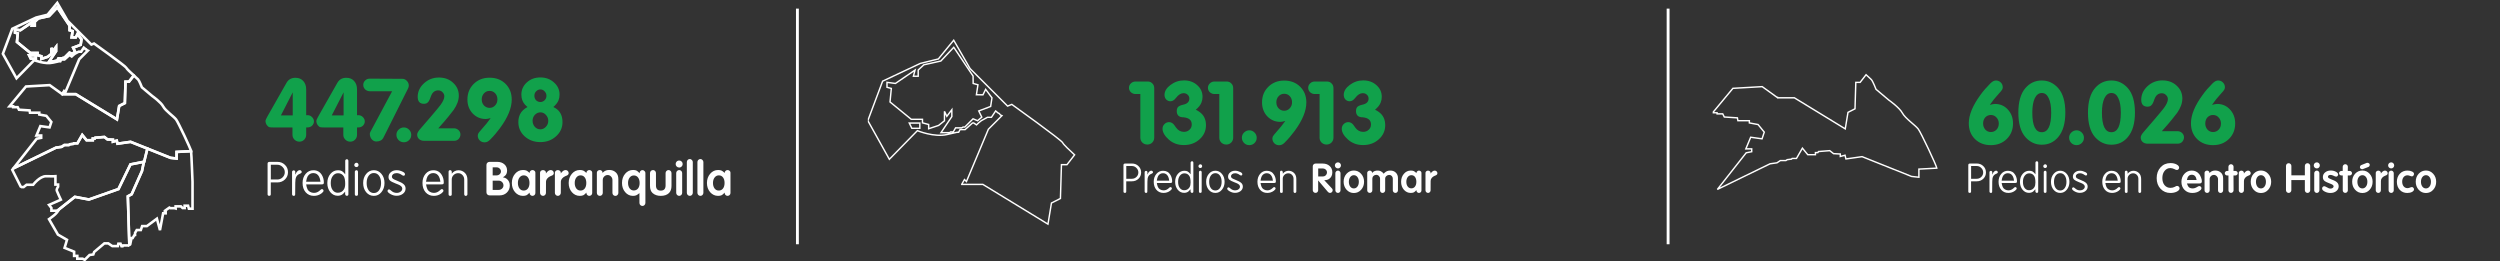
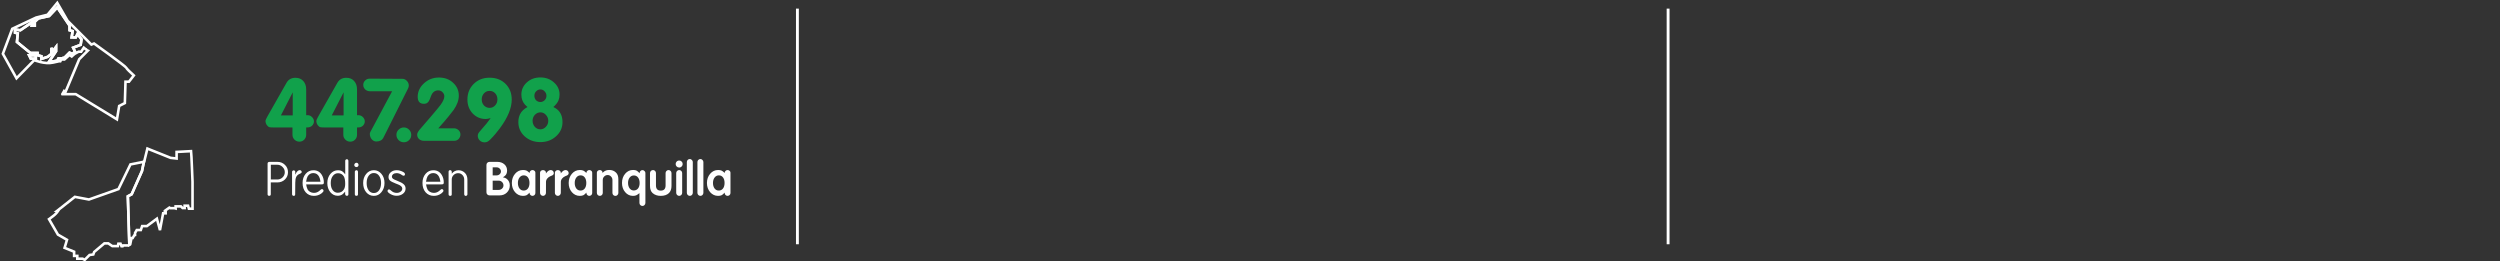
<svg xmlns="http://www.w3.org/2000/svg" width="870" height="91" viewBox="0 0 870 91" fill="none">
  <rect x="0" y="0" width="870" height="91" fill="#333333" stroke="none" />
  <path fill-rule="evenodd" clip-rule="evenodd" d="M45.007 85.192L45.318 85.012L45.769 82.832H46.176L46.725 81.88L46.996 81.808V81.076L47.593 80.043H49.005L49.459 78.686H51.118L54.597 76.105L55.664 80.088L56.769 74.22H57.654V73.634L57.358 73.554V73.381L58.953 72.243L59.298 72.45H60.735L61.117 72.552V71.818H62.965L63.536 72.39H64.258V71.576H65.448L65.728 72.624H67V63.254C67 63.254 66.616 53.488 66.499 52.601L61.456 52.872V55.164L59.376 54.936L51.295 51.702L50.171 56.277L50.079 56.295L49.413 59.518L45.826 67.588L44.485 68.315L45.007 85.192Z" stroke="white" stroke-width="0.904" />
  <path fill-rule="evenodd" clip-rule="evenodd" d="M45.007 85.192L44.485 68.315L45.826 67.588L49.413 59.518L50.079 56.295L45.389 57.219L41.228 65.794L30.952 69.427L26.055 68.507L19.953 73.323H20.285C20.285 73.323 19.675 74.243 18.836 74.921C17.997 75.6 17.054 76.266 17.054 76.266L20.156 81.639L23.315 83.463L22.474 86.245L25.791 87.595V89.058H26.896V90.017H28.733L29.459 90.436L31.159 88.737L32.472 88.554L32.781 87.676L36.308 84.701H37.69L39.088 85.644H41.006L41.185 84.815H41.949L42.274 85.677H42.697L42.846 85.418H44.615L45.007 85.192Z" stroke="white" stroke-width="0.904" />
-   <path fill-rule="evenodd" clip-rule="evenodd" d="M19.953 73.323L26.055 68.507L30.952 69.427L41.228 65.794L45.389 57.219L50.171 56.277L51.295 51.702L45.444 49.36L40.892 50.01L40.634 48.954L39.299 49.312V48.613L37.398 48.515L36.325 47.67L33.15 47.92L32.976 48.222H32.293V48.808H30.131L28.62 46.962L26.945 49.864H25.726L25.547 50.059L24.344 50.206L23.954 50.466H22.393L21.45 51.1L19.5 51.376L4.647 58.599L4.267 59.081L7.192 64.909L7.571 65.116H8.203L9.238 64.3H11.537C11.537 64.3 13.826 61.243 16.086 61.325C18.345 61.406 19.288 61.325 19.288 61.325V64.219H20.215V64.967C20.215 64.967 19.595 65.794 19.767 66.358C19.94 66.921 21.174 69.493 21.174 69.493L17.066 71.3L17.894 72.381V73.323H19.953Z" stroke="white" stroke-width="0.904" />
-   <path fill-rule="evenodd" clip-rule="evenodd" d="M4.647 58.599L19.5 51.376L21.45 51.1L22.393 50.466H23.954L24.344 50.206L25.547 50.059L25.726 49.864H26.945L28.62 46.962L30.131 48.808H32.293V48.222H32.976L33.15 47.92L36.325 47.67L37.398 48.515L39.3 48.613V49.312L40.634 48.954L40.892 50.01L45.444 49.36L59.376 54.936L61.456 55.164V52.872L66.499 52.601C66.498 52.595 66.497 52.568 66.496 52.563C66.382 51.799 62.058 42.614 61.278 41.574C60.498 40.533 57.604 38.582 56.791 37.054C55.978 35.526 53.02 33.445 53.02 33.445L49.378 30.389C49.378 30.389 48.468 28.049 48.045 27.626C47.884 27.465 47.257 26.897 46.567 26.263L44.892 28.422H43.672L43.447 35.873L41.47 36.873L40.7 41.529L26.354 32.771H21.698L21.692 32.755L21.676 32.783L17.289 29.625L9.031 30.103L3.318 36.988H4.571V37.299H6.157L6.606 38.184L10.296 38.425L10.434 39.23H13.664V39.85L16.123 40.31L17.871 42.448L17.238 44.333L14.043 43.885L12.675 47.161H14.33V47.966L12.778 48.276L4.647 58.599Z" stroke="white" stroke-width="0.904" />
  <path fill-rule="evenodd" clip-rule="evenodd" d="M19.938 2.559L17.094 5.583L13.355 6.412L12.103 7.566V8.931H11.046L11.411 7.571L7.08 10.524L5.227 10.281V11.37L6.182 11.625L5.893 14.605L10.575 18.425H13.046V19.205L14.408 19.57V20.506L16.606 19.774L17.89 18.75V16.669L18.41 17.775L19.516 16.312V17.823L17.126 21.367H19.061L19.223 21.205H19.825L20.34 20.313H21.694L21.987 20.132H22.377L24.189 18.319L25.189 18.734L26.116 17.953L25.449 16.588L28.067 15.596L28.359 13.694L26.961 11.825L26.376 13.028L24.929 13.011L25.27 10.817L24.214 10.524L24.198 8.899L19.938 2.559Z" stroke="white" stroke-width="0.904" />
  <path fill-rule="evenodd" clip-rule="evenodd" d="M10.136 19.254L10.705 20.408H12.46V19.254H10.136Z" stroke="white" stroke-width="0.904" />
  <path fill-rule="evenodd" clip-rule="evenodd" d="M19.928 1L16.541 5.127L12.56 6.113L4.261 10.021L1 18.717L5.747 27.236L11.924 20.928C11.924 20.928 15.598 22.456 18.492 21.774C20.642 21.266 20.995 21.226 21.035 21.239L21.32 20.701H22.434L24.055 19.252L24.331 19.229L24.951 19.654L25.503 19.137L26.032 18.711L27.366 17.987H28.239L29.17 16.585L29.687 17.022L29.952 17.148L30.239 17.482L30.561 17.619L27.567 20.614L22.735 32.137L22.3 31.702L21.692 32.755L21.698 32.771H26.354L40.7 41.529L41.47 36.873L43.447 35.873L43.672 28.422H44.892L46.567 26.263C45.447 25.234 44.11 23.977 43.949 23.594C43.689 22.977 32.732 15.141 32.732 15.141L31.805 15.515L23.531 7.241L19.928 1ZM19.938 2.559L24.198 8.899L24.214 10.524L25.27 10.817L24.929 13.011L26.376 13.028L26.961 11.825L28.359 13.694L28.067 15.596L25.449 16.588L26.116 17.953L25.189 18.734L24.189 18.319L22.377 20.132H21.987L21.694 20.313H20.34L19.825 21.205H19.223L19.061 21.367H17.126L19.516 17.823V16.312L18.41 17.775L17.89 16.669V18.75L16.606 19.774L14.408 20.506V19.57L13.046 19.205V18.425H10.575L5.893 14.605L6.181 11.626L5.227 11.37V10.281L7.08 10.524L11.411 7.571L11.046 8.931H12.103V7.566L13.355 6.412L17.094 5.583L19.938 2.559ZM10.136 19.254H12.461V20.408H10.705L10.136 19.254Z" stroke="white" stroke-width="0.904" />
  <g clip-path="url(#clip0_336_3)">
    <path fill-rule="evenodd" clip-rule="evenodd" d="M331.89 14L326.541 20.518L320.255 22.074L307.149 28.246L302 41.978L309.496 55.429L319.251 45.469C319.251 45.469 325.052 47.883 329.622 46.804C333.017 46.003 333.575 45.939 333.639 45.959L334.088 45.11H335.847L338.406 42.822L338.842 42.786L339.823 43.457L340.694 42.64L341.529 41.969L343.634 40.825H345.014L346.484 38.611L347.301 39.3L347.719 39.5L348.172 40.026L348.681 40.244L343.952 44.973L336.322 63.169L335.635 62.482L334.675 64.146L334.685 64.17H342.037L364.691 78L365.907 70.649L369.029 69.069L369.385 57.303H371.31L373.956 53.894C372.187 52.269 370.076 50.283 369.821 49.679C369.411 48.704 352.109 36.33 352.109 36.33L350.646 36.921L337.579 23.855L331.89 14ZM331.906 16.462L338.632 26.473L338.657 29.04L340.326 29.502L339.787 32.968L342.072 32.993L342.996 31.094L345.204 34.046L344.742 37.049L340.608 38.615L341.661 40.772L340.198 42.004L338.619 41.349L335.757 44.211H335.141L334.679 44.497H332.54L331.727 45.906H330.777L330.52 46.162H327.465L331.239 40.566V38.179L329.493 40.489L328.672 38.744V42.029L326.644 43.647L323.172 44.802V43.324L321.022 42.748V41.516H317.12L309.727 35.483L310.182 30.779L308.674 30.375V28.655L311.601 29.04L318.44 24.376L317.864 26.524H319.533V24.368L321.51 22.546L327.414 21.236L331.906 16.462ZM316.427 42.825H320.098V44.648H317.325L316.427 42.825Z" stroke="white" stroke-width="0.5" />
    <path d="M396.84 32.72H395.13C394.55 32.72 394.02 32.51 393.54 32.09C393.1 31.65 392.88 31.14 392.88 30.56C392.88 29.96 393.1 29.45 393.54 29.03C393.98 28.59 394.51 28.37 395.13 28.37H399.45C400.07 28.37 400.59 28.59 401.01 29.03C401.45 29.45 401.67 30 401.67 30.68V47.93C401.67 48.57 401.44 49.13 400.98 49.61C400.52 50.07 399.95 50.3 399.27 50.3C398.59 50.3 398.01 50.07 397.53 49.61C397.07 49.13 396.84 48.57 396.84 47.93V32.72ZM416.141 38.18C416.661 38.44 417.081 38.69 417.401 38.93C418.921 39.99 419.681 41.54 419.681 43.58C419.681 45.5 418.941 47.13 417.461 48.47C415.981 49.81 414.151 50.48 411.971 50.48C409.931 50.48 408.201 49.86 406.781 48.62C405.301 47.3 404.561 46.03 404.561 44.81C404.561 44.17 404.781 43.63 405.221 43.19C405.681 42.73 406.221 42.5 406.841 42.5C407.581 42.5 408.211 42.88 408.731 43.64L409.211 44.33C409.951 45.37 410.881 45.89 412.001 45.89C412.761 45.89 413.401 45.65 413.921 45.17C414.461 44.69 414.731 44.07 414.731 43.31C414.731 41.83 413.771 41 411.851 40.82C410.291 40.82 409.511 40.09 409.511 38.63C409.511 38.19 409.591 37.82 409.751 37.52C409.991 37.04 410.641 36.68 411.701 36.44C413.161 36.14 413.891 35.43 413.891 34.31C413.891 33.75 413.691 33.3 413.291 32.96C412.931 32.6 412.451 32.42 411.851 32.42C410.951 32.42 410.071 32.98 409.211 34.1C408.631 34.86 408.001 35.24 407.321 35.24C406.741 35.24 406.241 35.03 405.821 34.61C405.441 34.17 405.251 33.64 405.251 33.02C405.251 31.76 405.941 30.61 407.321 29.57C408.721 28.51 410.291 27.98 412.031 27.98C413.871 27.98 415.401 28.53 416.621 29.63C417.861 30.71 418.481 32.07 418.481 33.71C418.481 34.03 418.451 34.36 418.391 34.7C418.331 35.02 418.231 35.36 418.091 35.72C417.751 36.56 417.101 37.38 416.141 38.18ZM424.32 32.72H422.61C422.03 32.72 421.5 32.51 421.02 32.09C420.58 31.65 420.36 31.14 420.36 30.56C420.36 29.96 420.58 29.45 421.02 29.03C421.46 28.59 421.99 28.37 422.61 28.37H426.93C427.55 28.37 428.07 28.59 428.49 29.03C428.93 29.45 429.15 30 429.15 30.68V47.93C429.15 48.57 428.92 49.13 428.46 49.61C428 50.07 427.43 50.3 426.75 50.3C426.07 50.3 425.49 50.07 425.01 49.61C424.55 49.13 424.32 48.57 424.32 47.93V32.72ZM432.174 47.93C432.174 47.21 432.434 46.6 432.954 46.1C433.474 45.6 434.074 45.35 434.754 45.35C435.474 45.35 436.084 45.61 436.584 46.13C437.084 46.63 437.334 47.24 437.334 47.96C437.334 48.66 437.084 49.26 436.584 49.76C436.084 50.26 435.474 50.51 434.754 50.51C434.054 50.51 433.444 50.26 432.924 49.76C432.424 49.22 432.174 48.61 432.174 47.93ZM447.287 42.08C446.567 42.3 445.987 42.41 445.547 42.41C443.767 42.41 442.257 41.77 441.017 40.49C439.797 39.19 439.187 37.57 439.187 35.63C439.187 33.47 439.907 31.67 441.347 30.23C442.807 28.77 444.657 28.04 446.897 28.04C449.157 28.04 451.007 28.75 452.447 30.17C453.887 31.59 454.607 33.42 454.607 35.66C454.607 38.6 453.237 41.92 450.497 45.62C449.977 46.32 449.437 47 448.877 47.66C448.337 48.3 447.747 48.94 447.107 49.58C446.507 50.22 445.867 50.54 445.187 50.54C444.507 50.54 443.937 50.32 443.477 49.88C443.017 49.42 442.787 48.87 442.787 48.23L442.877 47.66C442.997 47.32 443.547 46.61 444.527 45.53C445.367 44.63 446.287 43.48 447.287 42.08ZM446.897 32.63C446.117 32.63 445.467 32.92 444.947 33.5C444.427 34.06 444.167 34.76 444.167 35.6C444.167 36.46 444.437 37.17 444.977 37.73C445.517 38.27 446.157 38.54 446.897 38.54C447.657 38.54 448.297 38.26 448.817 37.7C449.357 37.14 449.627 36.44 449.627 35.6C449.627 34.74 449.367 34.03 448.847 33.47C448.327 32.91 447.677 32.63 446.897 32.63ZM459.213 32.72H457.503C456.923 32.72 456.393 32.51 455.913 32.09C455.473 31.65 455.253 31.14 455.253 30.56C455.253 29.96 455.473 29.45 455.913 29.03C456.353 28.59 456.883 28.37 457.503 28.37H461.823C462.443 28.37 462.963 28.59 463.383 29.03C463.823 29.45 464.043 30 464.043 30.68V47.93C464.043 48.57 463.813 49.13 463.353 49.61C462.893 50.07 462.323 50.3 461.643 50.3C460.963 50.3 460.383 50.07 459.903 49.61C459.443 49.13 459.213 48.57 459.213 47.93V32.72ZM478.515 38.18C479.035 38.44 479.455 38.69 479.775 38.93C481.295 39.99 482.055 41.54 482.055 43.58C482.055 45.5 481.315 47.13 479.835 48.47C478.355 49.81 476.525 50.48 474.345 50.48C472.305 50.48 470.575 49.86 469.155 48.62C467.675 47.3 466.935 46.03 466.935 44.81C466.935 44.17 467.155 43.63 467.595 43.19C468.055 42.73 468.595 42.5 469.215 42.5C469.955 42.5 470.585 42.88 471.105 43.64L471.585 44.33C472.325 45.37 473.255 45.89 474.375 45.89C475.135 45.89 475.775 45.65 476.295 45.17C476.835 44.69 477.105 44.07 477.105 43.31C477.105 41.83 476.145 41 474.225 40.82C472.665 40.82 471.885 40.09 471.885 38.63C471.885 38.19 471.965 37.82 472.125 37.52C472.365 37.04 473.015 36.68 474.075 36.44C475.535 36.14 476.265 35.43 476.265 34.31C476.265 33.75 476.065 33.3 475.665 32.96C475.305 32.6 474.825 32.42 474.225 32.42C473.325 32.42 472.445 32.98 471.585 34.1C471.005 34.86 470.375 35.24 469.695 35.24C469.115 35.24 468.615 35.03 468.195 34.61C467.815 34.17 467.625 33.64 467.625 33.02C467.625 31.76 468.315 30.61 469.695 29.57C471.095 28.51 472.665 27.98 474.405 27.98C476.245 27.98 477.775 28.53 478.995 29.63C480.235 30.71 480.855 32.07 480.855 33.71C480.855 34.03 480.825 34.36 480.765 34.7C480.705 35.02 480.605 35.36 480.465 35.72C480.125 36.56 479.475 37.38 478.515 38.18Z" fill="#11A14B" />
    <path d="M391.932 63.094V66.636C391.932 66.963 391.778 67.126 391.47 67.126C391.134 67.126 390.966 66.963 390.966 66.636V57.424C390.966 57.079 391.181 56.906 391.61 56.906H393.92C394.825 56.906 395.581 57.205 396.188 57.802C396.804 58.39 397.112 59.127 397.112 60.014C397.112 60.882 396.804 61.615 396.188 62.212C395.581 62.8 394.816 63.094 393.892 63.094H391.932ZM391.946 57.774V62.212H393.892C394.508 62.212 395.035 62.002 395.474 61.582C395.922 61.153 396.146 60.63 396.146 60.014C396.146 59.407 395.922 58.885 395.474 58.446C395.035 57.998 394.508 57.774 393.892 57.774H391.946ZM399.259 60.77C399.548 60.163 399.856 59.753 400.183 59.538C400.351 59.445 400.51 59.398 400.659 59.398C400.818 59.398 400.948 59.449 401.051 59.552C401.163 59.645 401.228 59.771 401.247 59.93C401.247 60.154 401.07 60.336 400.715 60.476C400.211 60.663 399.847 60.961 399.623 61.372C399.511 61.596 399.427 61.857 399.371 62.156C399.324 62.445 399.301 62.805 399.301 63.234L399.273 66.664C399.273 66.981 399.128 67.14 398.839 67.14C398.699 67.14 398.582 67.098 398.489 67.014C398.405 66.93 398.354 66.813 398.335 66.664V59.93C398.335 59.799 398.382 59.692 398.475 59.608C398.568 59.515 398.69 59.463 398.839 59.454C398.97 59.454 399.082 59.505 399.175 59.608C399.268 59.701 399.315 59.823 399.315 59.972L399.259 60.77ZM402.576 63.682C402.65 64.195 402.776 64.657 402.954 65.068C403.094 65.404 403.35 65.689 403.724 65.922C404.097 66.137 404.494 66.244 404.914 66.244C405.53 66.244 406.085 66.034 406.58 65.614L406.958 65.278C407.07 65.166 407.196 65.11 407.336 65.11C407.466 65.11 407.574 65.152 407.658 65.236C407.742 65.32 407.793 65.437 407.812 65.586C407.812 65.81 407.611 66.076 407.21 66.384C406.538 66.888 405.772 67.14 404.914 67.14C403.896 67.14 403.07 66.781 402.436 66.062C401.81 65.334 401.498 64.396 401.498 63.248C401.498 62.156 401.806 61.246 402.422 60.518C403.038 59.79 403.812 59.426 404.746 59.426C405.894 59.426 406.752 59.911 407.322 60.882C407.714 61.554 407.91 62.301 407.91 63.122C407.91 63.365 407.854 63.519 407.742 63.584C407.639 63.649 407.462 63.682 407.21 63.682H402.576ZM403.038 61.246C402.823 61.629 402.664 62.175 402.562 62.884H406.888C406.804 62.212 406.668 61.713 406.482 61.386C406.099 60.649 405.516 60.28 404.732 60.28C404.013 60.28 403.448 60.602 403.038 61.246ZM414.339 60.658V56.584C414.339 56.453 414.385 56.346 414.479 56.262C414.572 56.169 414.693 56.117 414.843 56.108C414.955 56.108 415.053 56.15 415.137 56.234C415.221 56.318 415.272 56.435 415.291 56.584V66.636C415.291 66.963 415.132 67.126 414.815 67.126C414.684 67.126 414.563 67.07 414.451 66.958C414.357 66.837 414.311 66.701 414.311 66.552V65.866C414.012 66.221 413.765 66.477 413.569 66.636C413.167 66.953 412.668 67.112 412.071 67.112C411.193 67.112 410.451 66.748 409.845 66.02C409.247 65.283 408.949 64.373 408.949 63.29C408.949 62.179 409.257 61.26 409.873 60.532C410.489 59.795 411.259 59.426 412.183 59.426C412.649 59.426 413.032 59.51 413.331 59.678C413.629 59.846 413.965 60.173 414.339 60.658ZM409.985 63.22V63.346C409.985 64.205 410.181 64.895 410.573 65.418C410.974 65.941 411.483 66.202 412.099 66.202C412.911 66.202 413.531 65.857 413.961 65.166C414.203 64.765 414.325 64.209 414.325 63.5C414.325 62.483 414.194 61.755 413.933 61.316C413.541 60.653 412.957 60.322 412.183 60.322C411.539 60.322 411.011 60.597 410.601 61.148C410.395 61.419 410.241 61.722 410.139 62.058C410.036 62.394 409.985 62.781 409.985 63.22ZM418.182 66.636C418.182 66.963 418.028 67.126 417.72 67.126C417.393 67.126 417.23 66.963 417.23 66.636V59.888C417.23 59.757 417.277 59.65 417.37 59.566C417.463 59.473 417.585 59.421 417.734 59.412C417.846 59.412 417.944 59.454 418.028 59.538C418.112 59.622 418.163 59.739 418.182 59.888V66.636ZM417.062 57.844C417.062 57.657 417.132 57.499 417.272 57.368C417.412 57.237 417.571 57.172 417.748 57.172C417.925 57.172 418.07 57.242 418.182 57.382C418.294 57.513 418.35 57.667 418.35 57.844C418.35 58.012 418.289 58.161 418.168 58.292C418.047 58.413 417.902 58.474 417.734 58.474C417.547 58.474 417.389 58.418 417.258 58.306C417.127 58.185 417.062 58.031 417.062 57.844ZM419.736 63.276C419.736 62.165 420.044 61.246 420.66 60.518C421.276 59.781 422.041 59.412 422.956 59.412C423.861 59.412 424.622 59.781 425.238 60.518C425.854 61.246 426.162 62.165 426.162 63.276C426.162 64.359 425.854 65.273 425.238 66.02C424.631 66.767 423.87 67.14 422.956 67.14C422.032 67.14 421.262 66.776 420.646 66.048C420.039 65.311 419.736 64.387 419.736 63.276ZM422.956 60.266C422.312 60.266 421.789 60.541 421.388 61.092C420.986 61.643 420.786 62.371 420.786 63.276C420.786 64.172 420.982 64.9 421.374 65.46C421.766 66.011 422.293 66.286 422.956 66.286C423.6 66.286 424.122 66.011 424.524 65.46C424.925 64.9 425.126 64.172 425.126 63.276C425.126 62.371 424.925 61.643 424.524 61.092C424.132 60.541 423.609 60.266 422.956 60.266ZM429.551 63.43C428.683 63.094 428.099 62.791 427.801 62.52C427.511 62.249 427.367 61.895 427.367 61.456C427.367 60.887 427.6 60.406 428.067 60.014C428.543 59.613 429.135 59.412 429.845 59.412C430.433 59.412 431.044 59.571 431.679 59.888C432.108 60.103 432.323 60.345 432.323 60.616C432.323 60.924 432.173 61.078 431.875 61.078C431.772 61.078 431.613 61.008 431.399 60.868C430.876 60.485 430.353 60.294 429.831 60.294C429.401 60.294 429.051 60.397 428.781 60.602C428.519 60.807 428.389 61.064 428.389 61.372C428.389 61.605 428.496 61.811 428.711 61.988C428.925 62.147 429.336 62.343 429.943 62.576C430.895 62.94 431.557 63.295 431.931 63.64C432.313 63.976 432.505 64.41 432.505 64.942C432.505 65.567 432.243 66.085 431.721 66.496C431.198 66.907 430.549 67.112 429.775 67.112C429.177 67.112 428.575 66.944 427.969 66.608C427.371 66.263 427.073 65.955 427.073 65.684C427.073 65.553 427.115 65.441 427.199 65.348C427.283 65.255 427.39 65.199 427.521 65.18C427.661 65.18 427.875 65.311 428.165 65.572C428.641 66.02 429.201 66.244 429.845 66.244C430.302 66.244 430.694 66.118 431.021 65.866C431.347 65.614 431.511 65.306 431.511 64.942C431.511 64.447 431.086 64.032 430.237 63.696L429.551 63.43ZM438.669 63.682C438.744 64.195 438.87 64.657 439.047 65.068C439.187 65.404 439.444 65.689 439.817 65.922C440.191 66.137 440.587 66.244 441.007 66.244C441.623 66.244 442.179 66.034 442.673 65.614L443.051 65.278C443.163 65.166 443.289 65.11 443.429 65.11C443.56 65.11 443.667 65.152 443.751 65.236C443.835 65.32 443.887 65.437 443.905 65.586C443.905 65.81 443.705 66.076 443.303 66.384C442.631 66.888 441.866 67.14 441.007 67.14C439.99 67.14 439.164 66.781 438.529 66.062C437.904 65.334 437.591 64.396 437.591 63.248C437.591 62.156 437.899 61.246 438.515 60.518C439.131 59.79 439.906 59.426 440.839 59.426C441.987 59.426 442.846 59.911 443.415 60.882C443.807 61.554 444.003 62.301 444.003 63.122C444.003 63.365 443.947 63.519 443.835 63.584C443.733 63.649 443.555 63.682 443.303 63.682H438.669ZM439.131 61.246C438.917 61.629 438.758 62.175 438.655 62.884H442.981C442.897 62.212 442.762 61.713 442.575 61.386C442.193 60.649 441.609 60.28 440.825 60.28C440.107 60.28 439.542 60.602 439.131 61.246ZM446.414 60.462C446.657 60.145 446.937 59.897 447.254 59.72C447.637 59.524 448.024 59.426 448.416 59.426C449.191 59.426 449.849 59.701 450.39 60.252C450.876 60.756 451.118 61.442 451.118 62.31V66.664C451.118 66.804 451.072 66.916 450.978 67C450.894 67.084 450.778 67.135 450.628 67.154C450.498 67.154 450.39 67.112 450.306 67.028C450.222 66.944 450.171 66.827 450.152 66.678V62.226C450.152 61.694 449.975 61.241 449.62 60.868C449.266 60.495 448.841 60.308 448.346 60.308C447.805 60.308 447.343 60.495 446.96 60.868C446.587 61.241 446.4 61.685 446.4 62.198V66.678C446.4 66.986 446.251 67.14 445.952 67.14C445.616 67.14 445.448 66.986 445.448 66.678V59.888C445.448 59.561 445.616 59.398 445.952 59.398C446.064 59.398 446.172 59.449 446.274 59.552C446.349 59.645 446.396 59.762 446.414 59.902V60.462ZM458.721 62.786V66.202C458.721 66.454 458.632 66.673 458.455 66.86C458.277 67.037 458.063 67.126 457.811 67.126C457.549 67.126 457.321 67.033 457.125 66.846C456.938 66.659 456.845 66.44 456.845 66.188V57.872C456.845 57.601 456.938 57.377 457.125 57.2C457.311 57.013 457.54 56.92 457.811 56.92H460.317C461.306 56.92 462.109 57.205 462.725 57.774C463.341 58.343 463.649 59.071 463.649 59.958C463.649 60.975 463.275 61.745 462.529 62.268C462.333 62.399 462.09 62.506 461.801 62.59C461.511 62.665 461.189 62.702 460.835 62.702L463.551 65.614C463.7 65.782 463.775 65.978 463.775 66.202C463.775 66.454 463.681 66.673 463.495 66.86C463.327 67.047 463.107 67.14 462.837 67.14C462.566 67.14 462.319 67.014 462.095 66.762L458.721 62.786ZM458.735 58.628V61.4H460.387C460.769 61.4 461.096 61.265 461.367 60.994C461.647 60.714 461.787 60.378 461.787 59.986C461.787 59.603 461.642 59.281 461.353 59.02C461.063 58.759 460.709 58.628 460.289 58.628H458.735ZM466.498 66.23C466.498 66.482 466.409 66.697 466.232 66.874C466.055 67.051 465.849 67.14 465.616 67.14C465.364 67.14 465.149 67.051 464.972 66.874C464.795 66.697 464.706 66.487 464.706 66.244V60.266C464.706 60.023 464.795 59.813 464.972 59.636C465.149 59.459 465.364 59.37 465.616 59.37C465.849 59.37 466.055 59.459 466.232 59.636C466.409 59.813 466.498 60.028 466.498 60.28V66.23ZM464.538 57.55C464.538 57.27 464.641 57.023 464.846 56.808C464.949 56.705 465.061 56.631 465.182 56.584C465.313 56.528 465.457 56.5 465.616 56.5C465.896 56.5 466.139 56.603 466.344 56.808C466.549 57.013 466.652 57.265 466.652 57.564C466.652 57.844 466.549 58.091 466.344 58.306C466.251 58.399 466.143 58.474 466.022 58.53C465.901 58.586 465.765 58.614 465.616 58.614C465.317 58.614 465.061 58.511 464.846 58.306C464.641 58.101 464.538 57.849 464.538 57.55ZM467.583 63.234C467.583 62.133 467.924 61.209 468.605 60.462C469.296 59.715 470.14 59.342 471.139 59.342C472.138 59.342 472.978 59.72 473.659 60.476C474.35 61.232 474.695 62.161 474.695 63.262C474.695 64.354 474.354 65.278 473.673 66.034C473.001 66.79 472.156 67.168 471.139 67.168C470.14 67.168 469.296 66.79 468.605 66.034C467.924 65.269 467.583 64.335 467.583 63.234ZM471.139 60.966C470.644 60.966 470.229 61.181 469.893 61.61C469.566 62.039 469.403 62.585 469.403 63.248C469.403 63.929 469.562 64.489 469.879 64.928C470.206 65.357 470.626 65.572 471.139 65.572C471.634 65.572 472.044 65.362 472.371 64.942C472.707 64.513 472.875 63.953 472.875 63.262C472.875 62.581 472.712 62.03 472.385 61.61C472.068 61.181 471.652 60.966 471.139 60.966ZM481.52 60.448C481.716 60.224 481.856 60.084 481.94 60.028C482.416 59.58 483.05 59.356 483.844 59.356C484.628 59.356 485.262 59.599 485.748 60.084C486.242 60.569 486.49 61.195 486.49 61.96V66.23C486.49 66.482 486.401 66.697 486.224 66.874C486.046 67.051 485.841 67.14 485.608 67.14C485.365 67.14 485.15 67.051 484.964 66.874C484.786 66.697 484.698 66.482 484.698 66.23V62.184C484.698 61.811 484.576 61.498 484.334 61.246C484.091 60.994 483.797 60.868 483.452 60.868C483.078 60.868 482.747 60.999 482.458 61.26C482.178 61.512 482.038 61.82 482.038 62.184V66.23C482.038 66.482 481.949 66.697 481.772 66.874C481.594 67.051 481.375 67.14 481.114 67.14C480.89 67.14 480.689 67.056 480.512 66.888C480.344 66.711 480.26 66.491 480.26 66.23V62.184C480.26 61.82 480.129 61.507 479.868 61.246C479.606 60.975 479.294 60.84 478.93 60.84C478.556 60.84 478.234 60.971 477.964 61.232C477.702 61.493 477.572 61.806 477.572 62.17V66.23C477.572 66.473 477.488 66.683 477.32 66.86C477.152 67.037 476.946 67.126 476.704 67.126C476.461 67.126 476.246 67.042 476.06 66.874C475.882 66.697 475.794 66.482 475.794 66.23V60.14C475.794 59.925 475.882 59.743 476.06 59.594C476.116 59.547 476.181 59.505 476.256 59.468C476.386 59.403 476.536 59.37 476.704 59.37C476.918 59.37 477.105 59.449 477.264 59.608C477.422 59.748 477.502 59.925 477.502 60.14V60.252L477.754 59.916C478.155 59.543 478.71 59.356 479.42 59.356C479.606 59.356 479.779 59.37 479.938 59.398C480.096 59.426 480.264 59.477 480.442 59.552C480.843 59.72 481.202 60.019 481.52 60.448ZM492.933 60.252V60.14C492.933 59.953 493.017 59.781 493.185 59.622C493.362 59.454 493.563 59.37 493.787 59.37C494.02 59.37 494.226 59.445 494.403 59.594C494.58 59.743 494.669 59.925 494.669 60.14V66.286C494.669 66.519 494.58 66.725 494.403 66.902C494.226 67.061 494.016 67.14 493.773 67.14C493.558 67.14 493.362 67.056 493.185 66.888C493.008 66.72 492.919 66.519 492.919 66.286V66.146C492.583 66.538 492.28 66.804 492.009 66.944C491.738 67.075 491.379 67.14 490.931 67.14C489.998 67.14 489.204 66.771 488.551 66.034C487.907 65.287 487.585 64.363 487.585 63.262C487.585 62.17 487.907 61.246 488.551 60.49C489.195 59.734 489.993 59.356 490.945 59.356C491.365 59.356 491.706 59.412 491.967 59.524C492.228 59.636 492.55 59.879 492.933 60.252ZM491.169 60.966C490.656 60.966 490.231 61.181 489.895 61.61C489.568 62.039 489.405 62.59 489.405 63.262C489.405 63.934 489.564 64.485 489.881 64.914C490.208 65.334 490.628 65.544 491.141 65.544C491.673 65.544 492.098 65.339 492.415 64.928C492.732 64.517 492.891 63.957 492.891 63.248C492.891 62.557 492.737 62.007 492.429 61.596C492.121 61.176 491.701 60.966 491.169 60.966ZM497.833 60.406C498.309 59.715 498.79 59.37 499.275 59.37C499.546 59.37 499.77 59.459 499.947 59.636C500.124 59.813 500.213 60.028 500.213 60.28C500.213 60.616 500.031 60.863 499.667 61.022L499.275 61.176C498.855 61.344 498.514 61.587 498.253 61.904C497.992 62.221 497.861 62.571 497.861 62.954L497.847 66.244C497.847 66.487 497.758 66.697 497.581 66.874C497.404 67.051 497.203 67.14 496.979 67.14C496.727 67.14 496.512 67.051 496.335 66.874C496.158 66.697 496.069 66.487 496.069 66.244V60.14C496.069 59.953 496.158 59.776 496.335 59.608C496.391 59.561 496.456 59.519 496.531 59.482C496.662 59.417 496.811 59.384 496.979 59.384C497.212 59.384 497.413 59.459 497.581 59.608C497.758 59.748 497.847 59.925 497.847 60.14L497.833 60.406Z" fill="white" />
  </g>
  <path d="M101.78 44.35H95.06C94.54 44.35 94.11 44.32 93.77 44.26C93.45 44.18 93.13 43.92 92.81 43.48C92.53 43.04 92.39 42.6 92.39 42.16C92.39 41.84 92.61 41.3 93.05 40.54L99.68 28.87C100.34 27.67 101.39 27.07 102.83 27.07C103.97 27.07 104.87 27.44 105.53 28.18C106.21 28.92 106.55 29.9 106.55 31.12V40.09H107.06C107.66 40.09 108.17 40.31 108.59 40.75C109.03 41.17 109.25 41.67 109.25 42.25C109.25 42.81 109.03 43.31 108.59 43.75C108.15 44.15 107.61 44.35 106.97 44.35H106.55V46.93C106.55 47.57 106.32 48.13 105.86 48.61C105.4 49.07 104.84 49.3 104.18 49.3C103.54 49.3 102.98 49.07 102.5 48.61C102.02 48.13 101.78 47.57 101.78 46.93V44.35ZM101.87 32.14L97.76 40.15H101.87V32.14ZM119.475 44.35H112.755C112.235 44.35 111.805 44.32 111.465 44.26C111.145 44.18 110.825 43.92 110.505 43.48C110.225 43.04 110.085 42.6 110.085 42.16C110.085 41.84 110.305 41.3 110.745 40.54L117.375 28.87C118.035 27.67 119.085 27.07 120.525 27.07C121.665 27.07 122.565 27.44 123.225 28.18C123.905 28.92 124.245 29.9 124.245 31.12V40.09H124.755C125.355 40.09 125.865 40.31 126.285 40.75C126.725 41.17 126.945 41.67 126.945 42.25C126.945 42.81 126.725 43.31 126.285 43.75C125.845 44.15 125.305 44.35 124.665 44.35H124.245V46.93C124.245 47.57 124.015 48.13 123.555 48.61C123.095 49.07 122.535 49.3 121.875 49.3C121.235 49.3 120.675 49.07 120.195 48.61C119.715 48.13 119.475 47.57 119.475 46.93V44.35ZM119.565 32.14L115.455 40.15H119.565V32.14ZM136.466 31.75H128.666C128.086 31.75 127.556 31.54 127.076 31.12C126.876 30.92 126.716 30.69 126.596 30.43C126.476 30.17 126.416 29.88 126.416 29.56C126.416 28.96 126.626 28.45 127.046 28.03C127.486 27.59 128.026 27.37 128.666 27.37L140.066 27.43C140.646 27.43 141.156 27.67 141.596 28.15C142.036 28.61 142.256 29.14 142.256 29.74C142.256 30.1 142.166 30.46 141.986 30.82L133.436 47.89C132.976 48.79 132.146 49.24 130.946 49.24C130.346 49.24 129.816 48.98 129.356 48.46C129.156 48.22 128.996 47.94 128.876 47.62C128.756 47.3 128.696 46.96 128.696 46.6C128.696 46.38 128.766 46.14 128.906 45.88L136.466 31.75ZM137.953 46.93C137.953 46.21 138.213 45.6 138.733 45.1C139.253 44.6 139.853 44.35 140.533 44.35C141.253 44.35 141.863 44.61 142.363 45.13C142.863 45.63 143.113 46.24 143.113 46.96C143.113 47.66 142.863 48.26 142.363 48.76C141.863 49.26 141.253 49.51 140.533 49.51C139.833 49.51 139.223 49.26 138.703 48.76C138.203 48.22 137.953 47.61 137.953 46.93ZM152.526 44.65H157.986C158.566 44.65 159.096 44.86 159.576 45.28C160.016 45.72 160.236 46.22 160.236 46.78C160.236 47.36 160.026 47.89 159.606 48.37C159.186 48.79 158.666 49 158.046 49H147.576C146.876 49 146.296 48.8 145.836 48.4C145.396 48 145.176 47.48 145.176 46.84C145.176 46.38 145.476 45.79 146.076 45.07L149.796 40.75C151.596 38.65 152.766 37.24 153.306 36.52C154.186 35.3 154.626 34.3 154.626 33.52C154.626 32.96 154.416 32.48 153.996 32.08C153.596 31.66 153.096 31.45 152.496 31.45C151.316 31.45 150.476 32.12 149.976 33.46L149.556 34.57C149.156 35.61 148.496 36.13 147.576 36.13C146.096 36.13 145.356 35.32 145.356 33.7C145.356 31.9 146.086 30.33 147.546 28.99C149.006 27.65 150.736 26.98 152.736 26.98C154.736 26.98 156.386 27.59 157.686 28.81C159.006 30.01 159.666 31.5 159.666 33.28C159.666 34.88 159.066 36.54 157.866 38.26L155.976 40.66C155.376 41.42 154.226 42.75 152.526 44.65ZM170.761 41.08C170.041 41.3 169.461 41.41 169.021 41.41C167.241 41.41 165.731 40.77 164.491 39.49C163.271 38.19 162.661 36.57 162.661 34.63C162.661 32.47 163.381 30.67 164.821 29.23C166.281 27.77 168.131 27.04 170.371 27.04C172.631 27.04 174.481 27.75 175.921 29.17C177.361 30.59 178.081 32.42 178.081 34.66C178.081 37.6 176.711 40.92 173.971 44.62C173.451 45.32 172.911 46 172.351 46.66C171.811 47.3 171.221 47.94 170.581 48.58C169.981 49.22 169.341 49.54 168.661 49.54C167.981 49.54 167.411 49.32 166.951 48.88C166.491 48.42 166.261 47.87 166.261 47.23L166.351 46.66C166.471 46.32 167.021 45.61 168.001 44.53C168.841 43.63 169.761 42.48 170.761 41.08ZM170.371 31.63C169.591 31.63 168.941 31.92 168.421 32.5C167.901 33.06 167.641 33.76 167.641 34.6C167.641 35.46 167.911 36.17 168.451 36.73C168.991 37.27 169.631 37.54 170.371 37.54C171.131 37.54 171.771 37.26 172.291 36.7C172.831 36.14 173.101 35.44 173.101 34.6C173.101 33.74 172.841 33.03 172.321 32.47C171.801 31.91 171.151 31.63 170.371 31.63ZM183.567 37.24L182.697 36.43C181.857 35.49 181.437 34.32 181.437 32.92C181.437 31.26 182.067 29.85 183.327 28.69C184.587 27.53 186.167 26.95 188.067 26.95C189.927 26.95 191.497 27.53 192.777 28.69C194.077 29.83 194.727 31.24 194.727 32.92C194.727 33.66 194.597 34.35 194.337 34.99C194.017 35.73 193.427 36.48 192.567 37.24C193.007 37.46 193.407 37.7 193.767 37.96C195.087 38.98 195.747 40.49 195.747 42.49C195.747 44.45 194.997 46.1 193.497 47.44C192.017 48.78 190.207 49.45 188.067 49.45C185.907 49.45 184.087 48.79 182.607 47.47C181.127 46.13 180.387 44.47 180.387 42.49C180.387 41.45 180.587 40.53 180.987 39.73C181.467 38.75 182.327 37.92 183.567 37.24ZM188.067 31.12C187.507 31.12 187.007 31.34 186.567 31.78C186.367 32 186.217 32.23 186.117 32.47C186.017 32.71 185.967 33 185.967 33.34C185.967 33.96 186.167 34.48 186.567 34.9C186.987 35.3 187.487 35.5 188.067 35.5C188.627 35.5 189.117 35.29 189.537 34.87C189.957 34.45 190.167 33.94 190.167 33.34C190.167 32.76 189.957 32.25 189.537 31.81C189.137 31.35 188.647 31.12 188.067 31.12ZM188.067 39.1C187.327 39.1 186.677 39.39 186.117 39.97C185.597 40.55 185.337 41.24 185.337 42.04C185.337 42.84 185.597 43.54 186.117 44.14C186.657 44.72 187.297 45.01 188.037 45.01C188.777 45.01 189.417 44.72 189.957 44.14C190.517 43.56 190.797 42.86 190.797 42.04C190.797 41.26 190.527 40.58 189.987 40C189.467 39.4 188.827 39.1 188.067 39.1Z" fill="#11A14B" />
  <path d="M94.234 63.484V67.579C94.234 67.957 94.056 68.146 93.7 68.146C93.311 68.146 93.117 67.957 93.117 67.579V56.929C93.117 56.529 93.365 56.33 93.861 56.33H96.532C97.579 56.33 98.453 56.675 99.154 57.366C99.866 58.046 100.223 58.898 100.223 59.923C100.223 60.927 99.866 61.774 99.154 62.464C98.453 63.144 97.568 63.484 96.5 63.484H94.234ZM94.25 57.333V62.464H96.5C97.212 62.464 97.822 62.222 98.329 61.736C98.847 61.24 99.106 60.635 99.106 59.923C99.106 59.222 98.847 58.617 98.329 58.11C97.822 57.592 97.212 57.333 96.5 57.333H94.25ZM102.705 60.797C103.039 60.096 103.396 59.621 103.773 59.373C103.967 59.265 104.151 59.211 104.324 59.211C104.507 59.211 104.658 59.27 104.777 59.389C104.906 59.497 104.982 59.643 105.003 59.826C105.003 60.085 104.798 60.295 104.388 60.457C103.806 60.673 103.385 61.018 103.126 61.493C102.996 61.752 102.899 62.054 102.834 62.4C102.78 62.734 102.753 63.15 102.753 63.646L102.721 67.612C102.721 67.978 102.554 68.162 102.219 68.162C102.057 68.162 101.923 68.113 101.815 68.016C101.718 67.919 101.658 67.784 101.637 67.612V59.826C101.637 59.675 101.691 59.551 101.799 59.454C101.906 59.346 102.047 59.286 102.219 59.276C102.37 59.276 102.5 59.335 102.608 59.454C102.716 59.562 102.77 59.702 102.77 59.875L102.705 60.797ZM106.539 64.164C106.625 64.757 106.771 65.291 106.976 65.766C107.138 66.155 107.435 66.484 107.866 66.754C108.298 67.002 108.757 67.126 109.242 67.126C109.954 67.126 110.596 66.883 111.168 66.398L111.605 66.009C111.735 65.88 111.881 65.815 112.042 65.815C112.193 65.815 112.318 65.863 112.415 65.961C112.512 66.058 112.571 66.193 112.593 66.365C112.593 66.624 112.361 66.932 111.897 67.288C111.12 67.871 110.235 68.162 109.242 68.162C108.066 68.162 107.111 67.746 106.377 66.915C105.654 66.074 105.293 64.989 105.293 63.662C105.293 62.4 105.649 61.347 106.361 60.506C107.073 59.664 107.969 59.243 109.048 59.243C110.375 59.243 111.368 59.804 112.026 60.927C112.479 61.704 112.706 62.567 112.706 63.517C112.706 63.797 112.641 63.975 112.512 64.051C112.393 64.126 112.188 64.164 111.897 64.164H106.539ZM107.073 61.347C106.825 61.79 106.642 62.421 106.523 63.241H111.524C111.427 62.464 111.271 61.887 111.055 61.509C110.613 60.657 109.938 60.231 109.032 60.231C108.201 60.231 107.548 60.603 107.073 61.347ZM120.139 60.668V55.958C120.139 55.806 120.193 55.682 120.301 55.585C120.409 55.477 120.549 55.418 120.722 55.407C120.851 55.407 120.965 55.456 121.062 55.553C121.159 55.65 121.218 55.785 121.24 55.958V67.579C121.24 67.957 121.056 68.146 120.689 68.146C120.538 68.146 120.398 68.081 120.269 67.951C120.161 67.811 120.107 67.655 120.107 67.482V66.689C119.761 67.099 119.475 67.396 119.249 67.579C118.785 67.946 118.208 68.129 117.517 68.129C116.503 68.129 115.645 67.709 114.943 66.867C114.253 66.014 113.907 64.962 113.907 63.711C113.907 62.427 114.264 61.364 114.976 60.522C115.688 59.67 116.578 59.243 117.646 59.243C118.186 59.243 118.628 59.34 118.974 59.535C119.319 59.729 119.707 60.107 120.139 60.668ZM115.105 63.63V63.775C115.105 64.768 115.332 65.567 115.785 66.171C116.249 66.775 116.837 67.077 117.549 67.077C118.488 67.077 119.206 66.678 119.702 65.88C119.983 65.416 120.123 64.774 120.123 63.953C120.123 62.777 119.972 61.936 119.67 61.428C119.216 60.662 118.542 60.279 117.646 60.279C116.902 60.279 116.292 60.598 115.817 61.234C115.58 61.547 115.402 61.898 115.283 62.286C115.165 62.675 115.105 63.123 115.105 63.63ZM124.583 67.579C124.583 67.957 124.404 68.146 124.048 68.146C123.671 68.146 123.482 67.957 123.482 67.579V59.778C123.482 59.626 123.536 59.502 123.644 59.405C123.752 59.297 123.892 59.238 124.065 59.227C124.194 59.227 124.307 59.276 124.404 59.373C124.502 59.47 124.561 59.605 124.583 59.778V67.579ZM123.288 57.414C123.288 57.199 123.369 57.015 123.53 56.864C123.692 56.713 123.876 56.637 124.081 56.637C124.286 56.637 124.453 56.718 124.583 56.88C124.712 57.031 124.777 57.209 124.777 57.414C124.777 57.609 124.707 57.781 124.566 57.932C124.426 58.073 124.259 58.143 124.065 58.143C123.849 58.143 123.665 58.078 123.514 57.949C123.363 57.808 123.288 57.63 123.288 57.414ZM126.379 63.694C126.379 62.41 126.735 61.347 127.447 60.506C128.159 59.653 129.044 59.227 130.102 59.227C131.148 59.227 132.028 59.653 132.74 60.506C133.452 61.347 133.808 62.41 133.808 63.694C133.808 64.946 133.452 66.004 132.74 66.867C132.039 67.73 131.159 68.162 130.102 68.162C129.033 68.162 128.143 67.741 127.431 66.899C126.73 66.047 126.379 64.979 126.379 63.694ZM130.102 60.215C129.357 60.215 128.753 60.533 128.289 61.169C127.825 61.806 127.593 62.648 127.593 63.694C127.593 64.73 127.819 65.572 128.273 66.219C128.726 66.856 129.336 67.174 130.102 67.174C130.846 67.174 131.451 66.856 131.915 66.219C132.379 65.572 132.611 64.73 132.611 63.694C132.611 62.648 132.379 61.806 131.915 61.169C131.461 60.533 130.857 60.215 130.102 60.215ZM137.726 63.873C136.723 63.484 136.048 63.133 135.703 62.821C135.369 62.508 135.201 62.097 135.201 61.59C135.201 60.932 135.471 60.376 136.011 59.923C136.561 59.459 137.246 59.227 138.066 59.227C138.746 59.227 139.453 59.411 140.187 59.778C140.683 60.026 140.931 60.306 140.931 60.619C140.931 60.975 140.759 61.153 140.413 61.153C140.295 61.153 140.111 61.072 139.863 60.91C139.259 60.468 138.654 60.247 138.05 60.247C137.554 60.247 137.149 60.366 136.836 60.603C136.534 60.84 136.383 61.137 136.383 61.493C136.383 61.763 136.507 62 136.755 62.205C137.003 62.389 137.478 62.615 138.18 62.885C139.28 63.306 140.046 63.716 140.478 64.115C140.92 64.504 141.142 65.006 141.142 65.621C141.142 66.344 140.839 66.942 140.235 67.417C139.631 67.892 138.881 68.129 137.985 68.129C137.295 68.129 136.599 67.935 135.897 67.547C135.207 67.147 134.861 66.791 134.861 66.478C134.861 66.327 134.91 66.198 135.007 66.09C135.104 65.982 135.228 65.917 135.379 65.896C135.541 65.896 135.789 66.047 136.124 66.349C136.674 66.867 137.322 67.126 138.066 67.126C138.595 67.126 139.048 66.98 139.426 66.689C139.804 66.398 139.992 66.041 139.992 65.621C139.992 65.049 139.501 64.569 138.519 64.18L137.726 63.873ZM148.269 64.164C148.355 64.757 148.501 65.291 148.706 65.766C148.868 66.155 149.164 66.484 149.596 66.754C150.028 67.002 150.486 67.126 150.972 67.126C151.684 67.126 152.326 66.883 152.898 66.398L153.335 66.009C153.464 65.88 153.61 65.815 153.772 65.815C153.923 65.815 154.047 65.863 154.144 65.961C154.241 66.058 154.301 66.193 154.322 66.365C154.322 66.624 154.09 66.932 153.626 67.288C152.849 67.871 151.965 68.162 150.972 68.162C149.796 68.162 148.841 67.746 148.107 66.915C147.384 66.074 147.022 64.989 147.022 63.662C147.022 62.4 147.379 61.347 148.091 60.506C148.803 59.664 149.699 59.243 150.778 59.243C152.105 59.243 153.098 59.804 153.756 60.927C154.209 61.704 154.436 62.567 154.436 63.517C154.436 63.797 154.371 63.975 154.241 64.051C154.123 64.126 153.918 64.164 153.626 64.164H148.269ZM148.803 61.347C148.555 61.79 148.371 62.421 148.253 63.241H153.254C153.157 62.464 153 61.887 152.785 61.509C152.342 60.657 151.668 60.231 150.761 60.231C149.931 60.231 149.278 60.603 148.803 61.347ZM157.223 60.441C157.504 60.074 157.828 59.788 158.194 59.583C158.637 59.357 159.085 59.243 159.538 59.243C160.434 59.243 161.194 59.562 161.82 60.198C162.381 60.781 162.662 61.574 162.662 62.578V67.612C162.662 67.773 162.608 67.903 162.5 68C162.403 68.097 162.268 68.156 162.095 68.178C161.944 68.178 161.82 68.129 161.723 68.032C161.626 67.935 161.567 67.8 161.545 67.628V62.481C161.545 61.865 161.34 61.342 160.93 60.91C160.52 60.479 160.029 60.263 159.457 60.263C158.831 60.263 158.297 60.479 157.855 60.91C157.423 61.342 157.207 61.855 157.207 62.448V67.628C157.207 67.984 157.034 68.162 156.689 68.162C156.301 68.162 156.106 67.984 156.106 67.628V59.778C156.106 59.4 156.301 59.211 156.689 59.211C156.819 59.211 156.943 59.27 157.061 59.389C157.148 59.497 157.202 59.632 157.223 59.794V60.441ZM175.012 61.687C175.573 61.785 176.048 61.995 176.436 62.319C177.084 62.869 177.407 63.614 177.407 64.552C177.407 65.534 177.068 66.354 176.388 67.013C175.719 67.671 174.861 68 173.814 68H170.415C170.081 68 169.805 67.897 169.59 67.692C169.385 67.487 169.282 67.223 169.282 66.899V57.414C169.282 57.091 169.385 56.832 169.59 56.637C169.795 56.432 170.064 56.33 170.399 56.33H173.053C174.057 56.33 174.877 56.61 175.514 57.172C176.15 57.733 176.469 58.466 176.469 59.373C176.469 59.729 176.404 60.08 176.274 60.425C176.08 60.91 175.659 61.331 175.012 61.687ZM171.451 58.24V61.04H172.762C173.204 61.04 173.577 60.905 173.879 60.635C174.181 60.366 174.332 60.036 174.332 59.648C174.332 59.27 174.181 58.941 173.879 58.661C173.588 58.38 173.242 58.24 172.843 58.24H171.451ZM171.451 62.869V66.09H173.523C173.976 66.09 174.37 65.939 174.704 65.637C175.039 65.324 175.206 64.952 175.206 64.52C175.206 64.067 175.044 63.678 174.721 63.355C174.397 63.031 174.008 62.869 173.555 62.869H171.451ZM184.308 60.198V60.069C184.308 59.853 184.405 59.653 184.599 59.47C184.805 59.276 185.037 59.179 185.295 59.179C185.565 59.179 185.803 59.265 186.008 59.438C186.213 59.61 186.315 59.821 186.315 60.069V67.174C186.315 67.444 186.213 67.682 186.008 67.887C185.803 68.07 185.56 68.162 185.279 68.162C185.031 68.162 184.805 68.065 184.599 67.871C184.394 67.676 184.292 67.444 184.292 67.174V67.013C183.903 67.466 183.553 67.773 183.24 67.935C182.927 68.086 182.511 68.162 181.994 68.162C180.914 68.162 179.997 67.736 179.242 66.883C178.497 66.02 178.125 64.952 178.125 63.678C178.125 62.416 178.497 61.347 179.242 60.474C179.986 59.599 180.909 59.162 182.01 59.162C182.495 59.162 182.889 59.227 183.191 59.357C183.493 59.486 183.866 59.767 184.308 60.198ZM182.269 61.024C181.675 61.024 181.184 61.272 180.796 61.768C180.418 62.265 180.229 62.901 180.229 63.678C180.229 64.455 180.413 65.092 180.78 65.588C181.157 66.074 181.643 66.317 182.236 66.317C182.851 66.317 183.342 66.079 183.709 65.605C184.076 65.13 184.26 64.482 184.26 63.662C184.26 62.864 184.082 62.227 183.725 61.752C183.369 61.267 182.884 61.024 182.269 61.024ZM189.973 60.376C190.524 59.578 191.079 59.179 191.641 59.179C191.953 59.179 192.212 59.281 192.417 59.486C192.622 59.691 192.725 59.939 192.725 60.231C192.725 60.619 192.515 60.905 192.094 61.089L191.641 61.267C191.155 61.461 190.761 61.741 190.459 62.108C190.157 62.475 190.006 62.88 190.006 63.322L189.99 67.126C189.99 67.406 189.887 67.649 189.682 67.854C189.477 68.059 189.245 68.162 188.986 68.162C188.695 68.162 188.446 68.059 188.241 67.854C188.036 67.649 187.934 67.406 187.934 67.126V60.069C187.934 59.853 188.036 59.648 188.241 59.454C188.306 59.4 188.382 59.351 188.468 59.308C188.619 59.233 188.792 59.195 188.986 59.195C189.256 59.195 189.488 59.281 189.682 59.454C189.887 59.616 189.99 59.821 189.99 60.069L189.973 60.376ZM195.142 60.376C195.692 59.578 196.248 59.179 196.809 59.179C197.122 59.179 197.381 59.281 197.586 59.486C197.791 59.691 197.894 59.939 197.894 60.231C197.894 60.619 197.683 60.905 197.263 61.089L196.809 61.267C196.324 61.461 195.93 61.741 195.628 62.108C195.326 62.475 195.175 62.88 195.175 63.322L195.158 67.126C195.158 67.406 195.056 67.649 194.851 67.854C194.646 68.059 194.414 68.162 194.155 68.162C193.863 68.162 193.615 68.059 193.41 67.854C193.205 67.649 193.103 67.406 193.103 67.126V60.069C193.103 59.853 193.205 59.648 193.41 59.454C193.475 59.4 193.551 59.351 193.637 59.308C193.788 59.233 193.961 59.195 194.155 59.195C194.425 59.195 194.657 59.281 194.851 59.454C195.056 59.616 195.158 59.821 195.158 60.069L195.142 60.376ZM204.082 60.198V60.069C204.082 59.853 204.179 59.653 204.374 59.47C204.579 59.276 204.811 59.179 205.07 59.179C205.339 59.179 205.577 59.265 205.782 59.438C205.987 59.61 206.089 59.821 206.089 60.069V67.174C206.089 67.444 205.987 67.682 205.782 67.887C205.577 68.07 205.334 68.162 205.053 68.162C204.805 68.162 204.579 68.065 204.374 67.871C204.169 67.676 204.066 67.444 204.066 67.174V67.013C203.678 67.466 203.327 67.773 203.014 67.935C202.701 68.086 202.286 68.162 201.768 68.162C200.689 68.162 199.771 67.736 199.016 66.883C198.272 66.02 197.899 64.952 197.899 63.678C197.899 62.416 198.272 61.347 199.016 60.474C199.761 59.599 200.683 59.162 201.784 59.162C202.269 59.162 202.663 59.227 202.965 59.357C203.268 59.486 203.64 59.767 204.082 60.198ZM202.043 61.024C201.449 61.024 200.958 61.272 200.57 61.768C200.192 62.265 200.003 62.901 200.003 63.678C200.003 64.455 200.187 65.092 200.554 65.588C200.931 66.074 201.417 66.317 202.01 66.317C202.626 66.317 203.117 66.079 203.483 65.605C203.85 65.13 204.034 64.482 204.034 63.662C204.034 62.864 203.856 62.227 203.5 61.752C203.144 61.267 202.658 61.024 202.043 61.024ZM209.683 60.198C209.855 59.983 209.98 59.853 210.055 59.81C210.584 59.367 211.242 59.146 212.03 59.146C212.969 59.146 213.746 59.448 214.361 60.053C214.911 60.571 215.186 61.337 215.186 62.351V67.142C215.186 67.423 215.084 67.665 214.879 67.871C214.674 68.076 214.436 68.178 214.166 68.178C213.897 68.178 213.654 68.081 213.438 67.887C213.233 67.682 213.13 67.433 213.13 67.142V62.626C213.13 62.173 212.963 61.774 212.629 61.428C212.305 61.083 211.916 60.91 211.463 60.91C211.01 60.91 210.611 61.078 210.266 61.412C209.931 61.747 209.764 62.146 209.764 62.61V67.126C209.764 67.417 209.661 67.665 209.456 67.871C209.262 68.065 209.025 68.162 208.744 68.162C208.474 68.162 208.231 68.065 208.016 67.871C207.811 67.665 207.708 67.417 207.708 67.126V60.069C207.708 59.821 207.811 59.61 208.016 59.438C208.08 59.384 208.156 59.335 208.242 59.292C208.393 59.216 208.566 59.179 208.76 59.179C209.008 59.179 209.224 59.27 209.408 59.454C209.591 59.616 209.683 59.821 209.683 60.069V60.198ZM222.591 60.295V60.182C222.591 59.934 222.688 59.707 222.882 59.502C223.076 59.297 223.308 59.195 223.578 59.195C223.837 59.195 224.069 59.297 224.274 59.502C224.49 59.697 224.598 59.923 224.598 60.182V70.622C224.598 70.913 224.495 71.162 224.29 71.367C224.085 71.572 223.848 71.674 223.578 71.674C223.287 71.674 223.039 71.572 222.834 71.367C222.629 71.162 222.526 70.908 222.526 70.606V67.207C222.116 67.552 221.744 67.806 221.409 67.968C221.118 68.097 220.74 68.162 220.276 68.162C219.197 68.162 218.291 67.73 217.557 66.867C216.823 66.004 216.456 64.941 216.456 63.678C216.456 62.394 216.823 61.321 217.557 60.457C218.301 59.583 219.219 59.146 220.309 59.146C220.837 59.146 221.242 59.222 221.523 59.373C221.803 59.513 222.159 59.821 222.591 60.295ZM220.568 61.056C219.985 61.056 219.505 61.299 219.127 61.785C218.749 62.27 218.56 62.891 218.56 63.646C218.56 64.423 218.744 65.059 219.111 65.556C219.488 66.041 219.969 66.284 220.551 66.284C221.156 66.284 221.652 66.052 222.04 65.588C222.407 65.103 222.591 64.471 222.591 63.694C222.591 62.885 222.407 62.243 222.04 61.768C221.684 61.294 221.193 61.056 220.568 61.056ZM233.68 64.682C233.68 65.772 233.383 66.608 232.79 67.191C232.11 67.838 231.16 68.162 229.941 68.162C228.786 68.162 227.842 67.838 227.108 67.191C226.504 66.651 226.202 65.815 226.202 64.682V60.231C226.202 59.939 226.304 59.691 226.509 59.486C226.714 59.281 226.968 59.179 227.27 59.179C227.54 59.179 227.772 59.281 227.966 59.486C228.171 59.68 228.274 59.929 228.274 60.231V64.52C228.274 65.729 228.829 66.333 229.941 66.333C231.063 66.333 231.624 65.729 231.624 64.52V60.231C231.624 59.95 231.721 59.707 231.916 59.502C232.121 59.286 232.363 59.179 232.644 59.179C232.925 59.179 233.167 59.281 233.372 59.486C233.577 59.691 233.68 59.939 233.68 60.231V64.682ZM237.394 67.11C237.394 67.401 237.292 67.649 237.087 67.854C236.882 68.059 236.644 68.162 236.374 68.162C236.083 68.162 235.835 68.059 235.63 67.854C235.425 67.649 235.322 67.406 235.322 67.126V60.215C235.322 59.934 235.425 59.691 235.63 59.486C235.835 59.281 236.083 59.179 236.374 59.179C236.644 59.179 236.882 59.281 237.087 59.486C237.292 59.691 237.394 59.939 237.394 60.231V67.11ZM235.128 57.074C235.128 56.751 235.247 56.465 235.484 56.217C235.603 56.098 235.732 56.011 235.873 55.958C236.024 55.893 236.191 55.861 236.374 55.861C236.698 55.861 236.979 55.979 237.216 56.217C237.454 56.454 237.572 56.745 237.572 57.091C237.572 57.414 237.454 57.7 237.216 57.949C237.108 58.056 236.984 58.143 236.844 58.207C236.704 58.272 236.547 58.305 236.374 58.305C236.029 58.305 235.732 58.186 235.484 57.949C235.247 57.711 235.128 57.42 235.128 57.074ZM241.093 67.094C241.093 67.385 240.99 67.638 240.785 67.854C240.58 68.059 240.343 68.162 240.073 68.162C239.782 68.162 239.534 68.059 239.329 67.854C239.124 67.649 239.021 67.401 239.021 67.11V56.395C239.021 56.114 239.118 55.871 239.312 55.666C239.518 55.45 239.771 55.343 240.073 55.343C240.332 55.343 240.564 55.45 240.769 55.666C240.985 55.871 241.093 56.114 241.093 56.395V67.094ZM244.776 67.094C244.776 67.385 244.673 67.638 244.468 67.854C244.263 68.059 244.026 68.162 243.756 68.162C243.465 68.162 243.217 68.059 243.012 67.854C242.807 67.649 242.704 67.401 242.704 67.11V56.395C242.704 56.114 242.801 55.871 242.995 55.666C243.2 55.45 243.454 55.343 243.756 55.343C244.015 55.343 244.247 55.45 244.452 55.666C244.668 55.871 244.776 56.114 244.776 56.395V67.094ZM252.198 60.198V60.069C252.198 59.853 252.295 59.653 252.489 59.47C252.694 59.276 252.926 59.179 253.185 59.179C253.455 59.179 253.692 59.265 253.897 59.438C254.102 59.61 254.205 59.821 254.205 60.069V67.174C254.205 67.444 254.102 67.682 253.897 67.887C253.692 68.07 253.45 68.162 253.169 68.162C252.921 68.162 252.694 68.065 252.489 67.871C252.284 67.676 252.182 67.444 252.182 67.174V67.013C251.793 67.466 251.443 67.773 251.13 67.935C250.817 68.086 250.401 68.162 249.883 68.162C248.804 68.162 247.887 67.736 247.132 66.883C246.387 66.02 246.015 64.952 246.015 63.678C246.015 62.416 246.387 61.347 247.132 60.474C247.876 59.599 248.799 59.162 249.899 59.162C250.385 59.162 250.779 59.227 251.081 59.357C251.383 59.486 251.755 59.767 252.198 60.198ZM250.158 61.024C249.565 61.024 249.074 61.272 248.685 61.768C248.308 62.265 248.119 62.901 248.119 63.678C248.119 64.455 248.302 65.092 248.669 65.588C249.047 66.074 249.533 66.317 250.126 66.317C250.741 66.317 251.232 66.079 251.599 65.605C251.966 65.13 252.149 64.482 252.149 63.662C252.149 62.864 251.971 62.227 251.615 61.752C251.259 61.267 250.773 61.024 250.158 61.024Z" fill="white" />
  <g clip-path="url(#clip1_336_3)">
    <path fill-rule="evenodd" clip-rule="evenodd" d="M597.641 65.921L615.977 57.003L618.385 56.662L619.549 55.879H621.476L621.957 55.558L623.442 55.377L623.663 55.137H625.168L627.237 51.554L629.102 53.832H631.771V53.11H632.614L632.829 52.737L636.748 52.427L638.073 53.471L640.421 53.591V54.454L642.068 54.013L642.388 55.317L648.007 54.514L665.206 61.398L667.775 61.679V58.849L674 58.516C673.999 58.508 673.997 58.475 673.996 58.468C673.856 57.525 668.518 46.186 667.554 44.901C666.591 43.617 663.019 41.209 662.015 39.322C661.012 37.436 657.359 34.867 657.359 34.867L652.864 31.094C652.864 31.094 651.74 28.204 651.218 27.682C651.019 27.483 650.245 26.783 649.393 26L647.325 28.666H645.82L645.541 37.864L643.1 39.099L642.149 44.846L624.439 34.034H618.691L618.683 34.015L618.663 34.048L613.247 30.151L603.053 30.74L596 39.241H597.547V39.624H599.505L600.058 40.716L604.614 41.014L604.784 42.008H608.772V42.774L611.809 43.342L613.966 45.981L613.185 48.309L609.24 47.755L607.552 51.8H609.595V52.793L607.679 53.176L597.641 65.921Z" stroke="white" stroke-width="0.5" />
-     <path d="M692.46 36.5C693.28 36.28 693.87 36.17 694.23 36.17C696.05 36.17 697.55 36.82 698.73 38.12C699.93 39.42 700.53 41.03 700.53 42.95C700.53 45.13 699.8 46.94 698.34 48.38C696.88 49.8 695.04 50.51 692.82 50.51C690.58 50.51 688.74 49.81 687.3 48.41C685.86 46.99 685.14 45.15 685.14 42.89C685.14 39.99 686.51 36.68 689.25 32.96C690.15 31.7 691.28 30.39 692.64 29.03C693.32 28.35 693.96 28.01 694.56 28.01C695.24 28.01 695.81 28.24 696.27 28.7C696.73 29.16 696.96 29.72 696.96 30.38L696.87 30.92C696.75 31.28 696.19 31.99 695.19 33.05C694.31 33.99 693.4 35.14 692.46 36.5ZM692.82 40.01C692.06 40.01 691.41 40.29 690.87 40.85C690.37 41.41 690.12 42.12 690.12 42.98C690.12 43.82 690.38 44.53 690.9 45.11C691.42 45.67 692.06 45.95 692.82 45.95C693.58 45.95 694.23 45.68 694.77 45.14C695.31 44.58 695.58 43.86 695.58 42.98C695.58 42.16 695.31 41.46 694.77 40.88C694.25 40.3 693.6 40.01 692.82 40.01ZM702.385 39.2C702.385 35.4 703.205 32.55 704.845 30.65C706.365 28.89 708.265 28.01 710.545 28.01C712.765 28.01 714.665 28.89 716.245 30.65C717.905 32.53 718.735 35.38 718.735 39.2C718.735 42.92 717.905 45.76 716.245 47.72C714.765 49.48 712.865 50.36 710.545 50.36C708.325 50.36 706.425 49.48 704.845 47.72C703.205 45.84 702.385 43 702.385 39.2ZM710.545 32.36C709.525 32.36 708.715 32.96 708.115 34.16C707.535 35.36 707.245 37.04 707.245 39.2C707.245 43.74 708.345 46.01 710.545 46.01C712.725 46.01 713.815 43.74 713.815 39.2C713.815 37 713.525 35.32 712.945 34.16C712.405 32.96 711.605 32.36 710.545 32.36ZM720.051 47.93C720.051 47.21 720.311 46.6 720.831 46.1C721.351 45.6 721.951 45.35 722.631 45.35C723.351 45.35 723.961 45.61 724.461 46.13C724.961 46.63 725.211 47.24 725.211 47.96C725.211 48.66 724.961 49.26 724.461 49.76C723.961 50.26 723.351 50.51 722.631 50.51C721.931 50.51 721.321 50.26 720.801 49.76C720.301 49.22 720.051 48.61 720.051 47.93ZM726.614 39.2C726.614 35.4 727.434 32.55 729.074 30.65C730.594 28.89 732.494 28.01 734.774 28.01C736.994 28.01 738.894 28.89 740.474 30.65C742.134 32.53 742.964 35.38 742.964 39.2C742.964 42.92 742.134 45.76 740.474 47.72C738.994 49.48 737.094 50.36 734.774 50.36C732.554 50.36 730.654 49.48 729.074 47.72C727.434 45.84 726.614 43 726.614 39.2ZM734.774 32.36C733.754 32.36 732.944 32.96 732.344 34.16C731.764 35.36 731.474 37.04 731.474 39.2C731.474 43.74 732.574 46.01 734.774 46.01C736.954 46.01 738.044 43.74 738.044 39.2C738.044 37 737.754 35.32 737.174 34.16C736.634 32.96 735.834 32.36 734.774 32.36ZM752.319 45.65H757.779C758.359 45.65 758.889 45.86 759.369 46.28C759.809 46.72 760.029 47.22 760.029 47.78C760.029 48.36 759.819 48.89 759.399 49.37C758.979 49.79 758.459 50 757.839 50H747.369C746.669 50 746.089 49.8 745.629 49.4C745.189 49 744.969 48.48 744.969 47.84C744.969 47.38 745.269 46.79 745.869 46.07L749.589 41.75C751.389 39.65 752.559 38.24 753.099 37.52C753.979 36.3 754.419 35.3 754.419 34.52C754.419 33.96 754.209 33.48 753.789 33.08C753.389 32.66 752.889 32.45 752.289 32.45C751.109 32.45 750.269 33.12 749.769 34.46L749.349 35.57C748.949 36.61 748.289 37.13 747.369 37.13C745.889 37.13 745.149 36.32 745.149 34.7C745.149 32.9 745.879 31.33 747.339 29.99C748.799 28.65 750.529 27.98 752.529 27.98C754.529 27.98 756.179 28.59 757.479 29.81C758.799 31.01 759.459 32.5 759.459 34.28C759.459 35.88 758.859 37.54 757.659 39.26L755.769 41.66C755.169 42.42 754.019 43.75 752.319 45.65ZM769.774 36.5C770.594 36.28 771.184 36.17 771.544 36.17C773.364 36.17 774.864 36.82 776.044 38.12C777.244 39.42 777.844 41.03 777.844 42.95C777.844 45.13 777.114 46.94 775.654 48.38C774.194 49.8 772.354 50.51 770.134 50.51C767.894 50.51 766.054 49.81 764.614 48.41C763.174 46.99 762.454 45.15 762.454 42.89C762.454 39.99 763.824 36.68 766.564 32.96C767.464 31.7 768.594 30.39 769.954 29.03C770.634 28.35 771.274 28.01 771.874 28.01C772.554 28.01 773.124 28.24 773.584 28.7C774.044 29.16 774.274 29.72 774.274 30.38L774.184 30.92C774.064 31.28 773.504 31.99 772.504 33.05C771.624 33.99 770.714 35.14 769.774 36.5ZM770.134 40.01C769.374 40.01 768.724 40.29 768.184 40.85C767.684 41.41 767.434 42.12 767.434 42.98C767.434 43.82 767.694 44.53 768.214 45.11C768.734 45.67 769.374 45.95 770.134 45.95C770.894 45.95 771.544 45.68 772.084 45.14C772.624 44.58 772.894 43.86 772.894 42.98C772.894 42.16 772.624 41.46 772.084 40.88C771.564 40.3 770.914 40.01 770.134 40.01Z" fill="#11A14B" />
    <path d="M685.932 63.094V66.636C685.932 66.963 685.778 67.126 685.47 67.126C685.134 67.126 684.966 66.963 684.966 66.636V57.424C684.966 57.079 685.181 56.906 685.61 56.906H687.92C688.825 56.906 689.581 57.205 690.188 57.802C690.804 58.39 691.112 59.127 691.112 60.014C691.112 60.882 690.804 61.615 690.188 62.212C689.581 62.8 688.816 63.094 687.892 63.094H685.932ZM685.946 57.774V62.212H687.892C688.508 62.212 689.035 62.002 689.474 61.582C689.922 61.153 690.146 60.63 690.146 60.014C690.146 59.407 689.922 58.885 689.474 58.446C689.035 57.998 688.508 57.774 687.892 57.774H685.946ZM693.259 60.77C693.548 60.163 693.856 59.753 694.183 59.538C694.351 59.445 694.51 59.398 694.659 59.398C694.818 59.398 694.948 59.449 695.051 59.552C695.163 59.645 695.228 59.771 695.247 59.93C695.247 60.154 695.07 60.336 694.715 60.476C694.211 60.663 693.847 60.961 693.623 61.372C693.511 61.596 693.427 61.857 693.371 62.156C693.324 62.445 693.301 62.805 693.301 63.234L693.273 66.664C693.273 66.981 693.128 67.14 692.839 67.14C692.699 67.14 692.582 67.098 692.489 67.014C692.405 66.93 692.354 66.813 692.335 66.664V59.93C692.335 59.799 692.382 59.692 692.475 59.608C692.568 59.515 692.69 59.463 692.839 59.454C692.97 59.454 693.082 59.505 693.175 59.608C693.268 59.701 693.315 59.823 693.315 59.972L693.259 60.77ZM696.576 63.682C696.65 64.195 696.776 64.657 696.954 65.068C697.094 65.404 697.35 65.689 697.724 65.922C698.097 66.137 698.494 66.244 698.914 66.244C699.53 66.244 700.085 66.034 700.58 65.614L700.958 65.278C701.07 65.166 701.196 65.11 701.336 65.11C701.466 65.11 701.574 65.152 701.658 65.236C701.742 65.32 701.793 65.437 701.812 65.586C701.812 65.81 701.611 66.076 701.21 66.384C700.538 66.888 699.772 67.14 698.914 67.14C697.896 67.14 697.07 66.781 696.436 66.062C695.81 65.334 695.498 64.396 695.498 63.248C695.498 62.156 695.806 61.246 696.422 60.518C697.038 59.79 697.812 59.426 698.746 59.426C699.894 59.426 700.752 59.911 701.322 60.882C701.714 61.554 701.91 62.301 701.91 63.122C701.91 63.365 701.854 63.519 701.742 63.584C701.639 63.649 701.462 63.682 701.21 63.682H696.576ZM697.038 61.246C696.823 61.629 696.664 62.175 696.562 62.884H700.888C700.804 62.212 700.668 61.713 700.482 61.386C700.099 60.649 699.516 60.28 698.732 60.28C698.013 60.28 697.448 60.602 697.038 61.246ZM708.339 60.658V56.584C708.339 56.453 708.385 56.346 708.479 56.262C708.572 56.169 708.693 56.117 708.843 56.108C708.955 56.108 709.053 56.15 709.137 56.234C709.221 56.318 709.272 56.435 709.291 56.584V66.636C709.291 66.963 709.132 67.126 708.815 67.126C708.684 67.126 708.563 67.07 708.451 66.958C708.357 66.837 708.311 66.701 708.311 66.552V65.866C708.012 66.221 707.765 66.477 707.569 66.636C707.167 66.953 706.668 67.112 706.071 67.112C705.193 67.112 704.451 66.748 703.845 66.02C703.247 65.283 702.949 64.373 702.949 63.29C702.949 62.179 703.257 61.26 703.873 60.532C704.489 59.795 705.259 59.426 706.183 59.426C706.649 59.426 707.032 59.51 707.331 59.678C707.629 59.846 707.965 60.173 708.339 60.658ZM703.985 63.22V63.346C703.985 64.205 704.181 64.895 704.573 65.418C704.974 65.941 705.483 66.202 706.099 66.202C706.911 66.202 707.531 65.857 707.961 65.166C708.203 64.765 708.325 64.209 708.325 63.5C708.325 62.483 708.194 61.755 707.933 61.316C707.541 60.653 706.957 60.322 706.183 60.322C705.539 60.322 705.011 60.597 704.601 61.148C704.395 61.419 704.241 61.722 704.139 62.058C704.036 62.394 703.985 62.781 703.985 63.22ZM712.182 66.636C712.182 66.963 712.028 67.126 711.72 67.126C711.393 67.126 711.23 66.963 711.23 66.636V59.888C711.23 59.757 711.277 59.65 711.37 59.566C711.463 59.473 711.585 59.421 711.734 59.412C711.846 59.412 711.944 59.454 712.028 59.538C712.112 59.622 712.163 59.739 712.182 59.888V66.636ZM711.062 57.844C711.062 57.657 711.132 57.499 711.272 57.368C711.412 57.237 711.571 57.172 711.748 57.172C711.925 57.172 712.07 57.242 712.182 57.382C712.294 57.513 712.35 57.667 712.35 57.844C712.35 58.012 712.289 58.161 712.168 58.292C712.047 58.413 711.902 58.474 711.734 58.474C711.547 58.474 711.389 58.418 711.258 58.306C711.127 58.185 711.062 58.031 711.062 57.844ZM713.736 63.276C713.736 62.165 714.044 61.246 714.66 60.518C715.276 59.781 716.041 59.412 716.956 59.412C717.861 59.412 718.622 59.781 719.238 60.518C719.854 61.246 720.162 62.165 720.162 63.276C720.162 64.359 719.854 65.273 719.238 66.02C718.631 66.767 717.87 67.14 716.956 67.14C716.032 67.14 715.262 66.776 714.646 66.048C714.039 65.311 713.736 64.387 713.736 63.276ZM716.956 60.266C716.312 60.266 715.789 60.541 715.388 61.092C714.986 61.643 714.786 62.371 714.786 63.276C714.786 64.172 714.982 64.9 715.374 65.46C715.766 66.011 716.293 66.286 716.956 66.286C717.6 66.286 718.122 66.011 718.524 65.46C718.925 64.9 719.126 64.172 719.126 63.276C719.126 62.371 718.925 61.643 718.524 61.092C718.132 60.541 717.609 60.266 716.956 60.266ZM723.551 63.43C722.683 63.094 722.099 62.791 721.801 62.52C721.511 62.249 721.367 61.895 721.367 61.456C721.367 60.887 721.6 60.406 722.067 60.014C722.543 59.613 723.135 59.412 723.845 59.412C724.433 59.412 725.044 59.571 725.679 59.888C726.108 60.103 726.323 60.345 726.323 60.616C726.323 60.924 726.173 61.078 725.875 61.078C725.772 61.078 725.613 61.008 725.399 60.868C724.876 60.485 724.353 60.294 723.831 60.294C723.401 60.294 723.051 60.397 722.781 60.602C722.519 60.807 722.389 61.064 722.389 61.372C722.389 61.605 722.496 61.811 722.711 61.988C722.925 62.147 723.336 62.343 723.943 62.576C724.895 62.94 725.557 63.295 725.931 63.64C726.313 63.976 726.505 64.41 726.505 64.942C726.505 65.567 726.243 66.085 725.721 66.496C725.198 66.907 724.549 67.112 723.775 67.112C723.177 67.112 722.575 66.944 721.969 66.608C721.371 66.263 721.073 65.955 721.073 65.684C721.073 65.553 721.115 65.441 721.199 65.348C721.283 65.255 721.39 65.199 721.521 65.18C721.661 65.18 721.875 65.311 722.165 65.572C722.641 66.02 723.201 66.244 723.845 66.244C724.302 66.244 724.694 66.118 725.021 65.866C725.347 65.614 725.511 65.306 725.511 64.942C725.511 64.447 725.086 64.032 724.237 63.696L723.551 63.43ZM732.669 63.682C732.744 64.195 732.87 64.657 733.047 65.068C733.187 65.404 733.444 65.689 733.817 65.922C734.191 66.137 734.587 66.244 735.007 66.244C735.623 66.244 736.179 66.034 736.673 65.614L737.051 65.278C737.163 65.166 737.289 65.11 737.429 65.11C737.56 65.11 737.667 65.152 737.751 65.236C737.835 65.32 737.887 65.437 737.905 65.586C737.905 65.81 737.705 66.076 737.303 66.384C736.631 66.888 735.866 67.14 735.007 67.14C733.99 67.14 733.164 66.781 732.529 66.062C731.904 65.334 731.591 64.396 731.591 63.248C731.591 62.156 731.899 61.246 732.515 60.518C733.131 59.79 733.906 59.426 734.839 59.426C735.987 59.426 736.846 59.911 737.415 60.882C737.807 61.554 738.003 62.301 738.003 63.122C738.003 63.365 737.947 63.519 737.835 63.584C737.733 63.649 737.555 63.682 737.303 63.682H732.669ZM733.131 61.246C732.917 61.629 732.758 62.175 732.655 62.884H736.981C736.897 62.212 736.762 61.713 736.575 61.386C736.193 60.649 735.609 60.28 734.825 60.28C734.107 60.28 733.542 60.602 733.131 61.246ZM740.414 60.462C740.657 60.145 740.937 59.897 741.254 59.72C741.637 59.524 742.024 59.426 742.416 59.426C743.191 59.426 743.849 59.701 744.39 60.252C744.876 60.756 745.118 61.442 745.118 62.31V66.664C745.118 66.804 745.072 66.916 744.978 67C744.894 67.084 744.778 67.135 744.628 67.154C744.498 67.154 744.39 67.112 744.306 67.028C744.222 66.944 744.171 66.827 744.152 66.678V62.226C744.152 61.694 743.975 61.241 743.62 60.868C743.266 60.495 742.841 60.308 742.346 60.308C741.805 60.308 741.343 60.495 740.96 60.868C740.587 61.241 740.4 61.685 740.4 62.198V66.678C740.4 66.986 740.251 67.14 739.952 67.14C739.616 67.14 739.448 66.986 739.448 66.678V59.888C739.448 59.561 739.616 59.398 739.952 59.398C740.064 59.398 740.172 59.449 740.274 59.552C740.349 59.645 740.396 59.762 740.414 59.902V60.462ZM757.229 64.802C757.359 64.737 757.504 64.704 757.663 64.704C757.887 64.704 758.078 64.788 758.237 64.956C758.405 65.115 758.489 65.311 758.489 65.544C758.489 65.973 758.171 66.351 757.537 66.678C756.902 66.995 756.169 67.154 755.339 67.154C753.948 67.154 752.795 66.673 751.881 65.712C750.975 64.741 750.523 63.5 750.523 61.988C750.523 60.476 750.971 59.225 751.867 58.236C752.763 57.247 753.92 56.752 755.339 56.752C756.16 56.752 756.865 56.911 757.453 57.228C758.041 57.545 758.335 57.914 758.335 58.334C758.335 58.567 758.255 58.763 758.097 58.922C757.957 59.081 757.775 59.16 757.551 59.16C757.42 59.16 757.289 59.132 757.159 59.076L756.669 58.838C756.174 58.605 755.707 58.488 755.269 58.488C754.466 58.488 753.803 58.815 753.281 59.468C752.758 60.112 752.497 60.943 752.497 61.96C752.497 62.987 752.753 63.813 753.267 64.438C753.789 65.063 754.475 65.376 755.325 65.376C755.885 65.376 756.389 65.255 756.837 65.012L757.229 64.802ZM761.068 63.836C761.161 64.181 761.287 64.499 761.446 64.788C761.744 65.311 762.272 65.572 763.028 65.572C763.532 65.572 764.031 65.418 764.526 65.11C764.899 64.867 765.17 64.746 765.338 64.746C765.562 64.746 765.744 64.821 765.884 64.97C766.033 65.11 766.108 65.283 766.108 65.488C766.108 65.712 766.005 65.927 765.8 66.132C765.072 66.813 764.115 67.154 762.93 67.154C761.819 67.154 760.909 66.79 760.2 66.062C759.49 65.334 759.136 64.41 759.136 63.29C759.136 62.179 759.481 61.246 760.172 60.49C760.862 59.734 761.716 59.356 762.734 59.356C763.788 59.356 764.652 59.762 765.324 60.574C765.557 60.873 765.767 61.269 765.954 61.764C766.15 62.249 766.248 62.679 766.248 63.052C766.248 63.332 766.178 63.537 766.038 63.668C765.907 63.789 765.683 63.85 765.366 63.85L761.068 63.836ZM762.748 60.812C761.814 60.812 761.245 61.423 761.04 62.646H764.428C764.232 61.423 763.672 60.812 762.748 60.812ZM768.89 60.252C769.04 60.065 769.147 59.953 769.212 59.916C769.67 59.533 770.239 59.342 770.92 59.342C771.732 59.342 772.404 59.603 772.936 60.126C773.412 60.574 773.65 61.237 773.65 62.114V66.258C773.65 66.501 773.562 66.711 773.384 66.888C773.207 67.065 773.002 67.154 772.768 67.154C772.535 67.154 772.325 67.07 772.138 66.902C771.961 66.725 771.872 66.51 771.872 66.258V62.352C771.872 61.96 771.728 61.615 771.438 61.316C771.158 61.017 770.822 60.868 770.43 60.868C770.038 60.868 769.693 61.013 769.394 61.302C769.105 61.591 768.96 61.937 768.96 62.338V66.244C768.96 66.496 768.872 66.711 768.694 66.888C768.526 67.056 768.321 67.14 768.078 67.14C767.845 67.14 767.635 67.056 767.448 66.888C767.271 66.711 767.182 66.496 767.182 66.244V60.14C767.182 59.925 767.271 59.743 767.448 59.594C767.504 59.547 767.57 59.505 767.644 59.468C767.775 59.403 767.924 59.37 768.092 59.37C768.307 59.37 768.494 59.449 768.652 59.608C768.811 59.748 768.89 59.925 768.89 60.14V60.252ZM775.505 61.064H775.057C774.824 61.064 774.623 60.985 774.455 60.826C774.296 60.667 774.217 60.481 774.217 60.266C774.217 60.051 774.301 59.869 774.469 59.72C774.637 59.561 774.833 59.482 775.057 59.482H775.491V58.054C775.491 57.811 775.575 57.601 775.743 57.424C775.92 57.237 776.135 57.144 776.387 57.144C776.63 57.144 776.84 57.233 777.017 57.41C777.194 57.578 777.283 57.793 777.283 58.054L777.255 59.482H777.913C778.137 59.482 778.328 59.561 778.487 59.72C778.646 59.879 778.725 60.065 778.725 60.28C778.725 60.485 778.641 60.672 778.473 60.84C778.305 60.989 778.114 61.064 777.899 61.064H777.255L777.283 66.216C777.283 66.459 777.194 66.673 777.017 66.86C776.84 67.037 776.63 67.126 776.387 67.126C776.144 67.126 775.934 67.042 775.757 66.874C775.589 66.697 775.505 66.482 775.505 66.23V61.064ZM780.868 60.406C781.344 59.715 781.825 59.37 782.31 59.37C782.581 59.37 782.805 59.459 782.982 59.636C783.16 59.813 783.248 60.028 783.248 60.28C783.248 60.616 783.066 60.863 782.702 61.022L782.31 61.176C781.89 61.344 781.55 61.587 781.288 61.904C781.027 62.221 780.896 62.571 780.896 62.954L780.882 66.244C780.882 66.487 780.794 66.697 780.616 66.874C780.439 67.051 780.238 67.14 780.014 67.14C779.762 67.14 779.548 67.051 779.37 66.874C779.193 66.697 779.104 66.487 779.104 66.244V60.14C779.104 59.953 779.193 59.776 779.37 59.608C779.426 59.561 779.492 59.519 779.566 59.482C779.697 59.417 779.846 59.384 780.014 59.384C780.248 59.384 780.448 59.459 780.616 59.608C780.794 59.748 780.882 59.925 780.882 60.14L780.868 60.406ZM783.253 63.234C783.253 62.133 783.594 61.209 784.275 60.462C784.966 59.715 785.81 59.342 786.809 59.342C787.808 59.342 788.648 59.72 789.329 60.476C790.02 61.232 790.365 62.161 790.365 63.262C790.365 64.354 790.024 65.278 789.343 66.034C788.671 66.79 787.826 67.168 786.809 67.168C785.81 67.168 784.966 66.79 784.275 66.034C783.594 65.269 783.253 64.335 783.253 63.234ZM786.809 60.966C786.314 60.966 785.899 61.181 785.563 61.61C785.236 62.039 785.073 62.585 785.073 63.248C785.073 63.929 785.232 64.489 785.549 64.928C785.876 65.357 786.296 65.572 786.809 65.572C787.304 65.572 787.714 65.362 788.041 64.942C788.377 64.513 788.545 63.953 788.545 63.262C788.545 62.581 788.382 62.03 788.055 61.61C787.738 61.181 787.322 60.966 786.809 60.966ZM797.386 62.674V66.202C797.386 66.454 797.293 66.673 797.106 66.86C796.938 67.047 796.724 67.14 796.462 67.14C796.21 67.14 795.991 67.047 795.804 66.86C795.618 66.673 795.524 66.459 795.524 66.216V57.732C795.524 57.48 795.613 57.261 795.79 57.074C795.977 56.887 796.201 56.794 796.462 56.794C796.714 56.794 796.934 56.887 797.12 57.074C797.307 57.261 797.4 57.485 797.4 57.746V61.008H802.09V57.746C802.09 57.485 802.174 57.261 802.342 57.074C802.52 56.887 802.744 56.794 803.014 56.794C803.266 56.794 803.486 56.887 803.672 57.074C803.859 57.261 803.952 57.48 803.952 57.732V66.216C803.952 66.459 803.859 66.673 803.672 66.86C803.504 67.047 803.285 67.14 803.014 67.14C802.762 67.14 802.543 67.047 802.356 66.86C802.179 66.664 802.09 66.445 802.09 66.202V62.674H797.386ZM807.146 66.23C807.146 66.482 807.058 66.697 806.88 66.874C806.703 67.051 806.498 67.14 806.264 67.14C806.012 67.14 805.798 67.051 805.62 66.874C805.443 66.697 805.354 66.487 805.354 66.244V60.266C805.354 60.023 805.443 59.813 805.62 59.636C805.798 59.459 806.012 59.37 806.264 59.37C806.498 59.37 806.703 59.459 806.88 59.636C807.058 59.813 807.146 60.028 807.146 60.28V66.23ZM805.186 57.55C805.186 57.27 805.289 57.023 805.494 56.808C805.597 56.705 805.709 56.631 805.83 56.584C805.961 56.528 806.106 56.5 806.264 56.5C806.544 56.5 806.787 56.603 806.992 56.808C807.198 57.013 807.3 57.265 807.3 57.564C807.3 57.844 807.198 58.091 806.992 58.306C806.899 58.399 806.792 58.474 806.67 58.53C806.549 58.586 806.414 58.614 806.264 58.614C805.966 58.614 805.709 58.511 805.494 58.306C805.289 58.101 805.186 57.849 805.186 57.55ZM812.096 61.162C811.685 60.966 811.321 60.868 811.004 60.868C810.742 60.868 810.528 60.929 810.36 61.05C810.201 61.171 810.122 61.33 810.122 61.526C810.122 61.713 810.229 61.876 810.444 62.016C810.668 62.156 810.99 62.305 811.41 62.464C812.091 62.716 812.586 62.945 812.894 63.15C813.538 63.57 813.86 64.125 813.86 64.816C813.86 65.497 813.584 66.057 813.034 66.496C812.772 66.711 812.469 66.874 812.124 66.986C811.778 67.098 811.391 67.154 810.962 67.154C810.299 67.154 809.655 66.995 809.03 66.678C808.404 66.361 808.092 66.006 808.092 65.614C808.092 65.399 808.162 65.213 808.302 65.054C808.451 64.886 808.633 64.802 808.848 64.802C809.006 64.802 809.235 64.891 809.534 65.068C809.748 65.208 810.052 65.362 810.444 65.53C810.574 65.567 810.682 65.595 810.766 65.614C810.859 65.623 810.952 65.628 811.046 65.628C811.335 65.628 811.582 65.553 811.788 65.404C811.993 65.245 812.096 65.054 812.096 64.83C812.096 64.522 811.774 64.242 811.13 63.99L810.514 63.752C809.786 63.472 809.296 63.239 809.044 63.052C808.586 62.735 808.358 62.263 808.358 61.638C808.358 60.975 808.614 60.429 809.128 60C809.65 59.561 810.308 59.342 811.102 59.342C811.764 59.342 812.357 59.482 812.88 59.762C813.402 60.042 813.664 60.364 813.664 60.728C813.664 60.915 813.594 61.092 813.454 61.26C813.314 61.4 813.146 61.47 812.95 61.47C812.819 61.47 812.66 61.428 812.474 61.344L812.096 61.162ZM815.277 61.064H814.829C814.595 61.064 814.395 60.985 814.227 60.826C814.068 60.667 813.989 60.481 813.989 60.266C813.989 60.051 814.073 59.869 814.241 59.72C814.409 59.561 814.605 59.482 814.829 59.482H815.263V58.054C815.263 57.811 815.347 57.601 815.515 57.424C815.692 57.237 815.907 57.144 816.159 57.144C816.401 57.144 816.611 57.233 816.789 57.41C816.966 57.578 817.055 57.793 817.055 58.054L817.027 59.482H817.685C817.909 59.482 818.1 59.561 818.259 59.72C818.417 59.879 818.497 60.065 818.497 60.28C818.497 60.485 818.413 60.672 818.245 60.84C818.077 60.989 817.885 61.064 817.671 61.064H817.027L817.055 66.216C817.055 66.459 816.966 66.673 816.789 66.86C816.611 67.037 816.401 67.126 816.159 67.126C815.916 67.126 815.706 67.042 815.529 66.874C815.361 66.697 815.277 66.482 815.277 66.23V61.064ZM818.554 63.234C818.554 62.133 818.894 61.209 819.576 60.462C820.266 59.715 821.111 59.342 822.11 59.342C823.108 59.342 823.948 59.72 824.63 60.476C825.32 61.232 825.666 62.161 825.666 63.262C825.666 64.354 825.325 65.278 824.644 66.034C823.972 66.79 823.127 67.168 822.11 67.168C821.111 67.168 820.266 66.79 819.576 66.034C818.894 65.269 818.554 64.335 818.554 63.234ZM822.11 60.966C821.615 60.966 821.2 61.181 820.864 61.61C820.537 62.039 820.374 62.585 820.374 63.248C820.374 63.929 820.532 64.489 820.85 64.928C821.176 65.357 821.596 65.572 822.11 65.572C822.604 65.572 823.015 65.362 823.342 64.942C823.678 64.513 823.846 63.953 823.846 63.262C823.846 62.581 823.682 62.03 823.356 61.61C823.038 61.181 822.623 60.966 822.11 60.966ZM822.306 58.838L822.11 58.894C821.876 58.894 821.676 58.829 821.508 58.698C821.34 58.567 821.256 58.413 821.256 58.236C821.256 57.844 821.419 57.578 821.746 57.438L823.636 56.682L823.846 56.654C824.07 56.654 824.261 56.719 824.42 56.85C824.588 56.962 824.672 57.111 824.672 57.298C824.672 57.699 824.518 57.965 824.21 58.096L822.306 58.838ZM828.528 60.406C829.004 59.715 829.485 59.37 829.97 59.37C830.241 59.37 830.465 59.459 830.642 59.636C830.82 59.813 830.908 60.028 830.908 60.28C830.908 60.616 830.726 60.863 830.362 61.022L829.97 61.176C829.55 61.344 829.21 61.587 828.948 61.904C828.687 62.221 828.556 62.571 828.556 62.954L828.542 66.244C828.542 66.487 828.454 66.697 828.276 66.874C828.099 67.051 827.898 67.14 827.674 67.14C827.422 67.14 827.208 67.051 827.03 66.874C826.853 66.697 826.764 66.487 826.764 66.244V60.14C826.764 59.953 826.853 59.776 827.03 59.608C827.086 59.561 827.152 59.519 827.226 59.482C827.357 59.417 827.506 59.384 827.674 59.384C827.908 59.384 828.108 59.459 828.276 59.608C828.454 59.748 828.542 59.925 828.542 60.14L828.528 60.406ZM833.027 66.23C833.027 66.482 832.938 66.697 832.761 66.874C832.584 67.051 832.378 67.14 832.145 67.14C831.893 67.14 831.678 67.051 831.501 66.874C831.324 66.697 831.235 66.487 831.235 66.244V60.266C831.235 60.023 831.324 59.813 831.501 59.636C831.678 59.459 831.893 59.37 832.145 59.37C832.378 59.37 832.584 59.459 832.761 59.636C832.938 59.813 833.027 60.028 833.027 60.28V66.23ZM831.067 57.55C831.067 57.27 831.17 57.023 831.375 56.808C831.478 56.705 831.59 56.631 831.711 56.584C831.842 56.528 831.986 56.5 832.145 56.5C832.425 56.5 832.668 56.603 832.873 56.808C833.078 57.013 833.181 57.265 833.181 57.564C833.181 57.844 833.078 58.091 832.873 58.306C832.78 58.399 832.672 58.474 832.551 58.53C832.43 58.586 832.294 58.614 832.145 58.614C831.846 58.614 831.59 58.511 831.375 58.306C831.17 58.101 831.067 57.849 831.067 57.55ZM838.928 65.18C839.068 65.124 839.204 65.096 839.334 65.096C839.53 65.096 839.703 65.18 839.852 65.348C840.002 65.507 840.076 65.689 840.076 65.894C840.076 66.239 839.848 66.538 839.39 66.79C838.933 67.033 838.382 67.154 837.738 67.154C836.674 67.154 835.802 66.795 835.12 66.076C834.448 65.348 834.112 64.415 834.112 63.276C834.112 62.137 834.453 61.199 835.134 60.462C835.825 59.725 836.707 59.356 837.78 59.356C838.415 59.356 838.956 59.468 839.404 59.692C839.852 59.916 840.076 60.187 840.076 60.504C840.076 60.756 840.002 60.966 839.852 61.134C839.712 61.302 839.53 61.386 839.306 61.386C839.185 61.386 839.017 61.339 838.802 61.246C838.41 61.087 838.079 61.008 837.808 61.008C837.258 61.008 836.81 61.213 836.464 61.624C836.128 62.035 835.96 62.571 835.96 63.234C835.96 63.878 836.128 64.415 836.464 64.844C836.81 65.264 837.258 65.474 837.808 65.474C838.042 65.474 838.308 65.418 838.606 65.306L838.928 65.18ZM840.675 63.234C840.675 62.133 841.016 61.209 841.697 60.462C842.388 59.715 843.232 59.342 844.231 59.342C845.23 59.342 846.07 59.72 846.751 60.476C847.442 61.232 847.787 62.161 847.787 63.262C847.787 64.354 847.446 65.278 846.765 66.034C846.093 66.79 845.248 67.168 844.231 67.168C843.232 67.168 842.388 66.79 841.697 66.034C841.016 65.269 840.675 64.335 840.675 63.234ZM844.231 60.966C843.736 60.966 843.321 61.181 842.985 61.61C842.658 62.039 842.495 62.585 842.495 63.248C842.495 63.929 842.654 64.489 842.971 64.928C843.298 65.357 843.718 65.572 844.231 65.572C844.726 65.572 845.136 65.362 845.463 64.942C845.799 64.513 845.967 63.953 845.967 63.262C845.967 62.581 845.804 62.03 845.477 61.61C845.16 61.181 844.744 60.966 844.231 60.966Z" fill="white" />
  </g>
  <line x1="580.5" y1="3" x2="580.5" y2="85" stroke="white" />
  <line x1="277.5" y1="3" x2="277.5" y2="85" stroke="white" />
  <defs>
    <clipPath id="clip0_336_3">
-       <rect width="274" height="82" fill="white" transform="translate(302 5)" />
-     </clipPath>
+       </clipPath>
    <clipPath id="clip1_336_3">
-       <rect width="274" height="82" fill="white" transform="translate(596 5)" />
-     </clipPath>
+       </clipPath>
  </defs>
</svg>